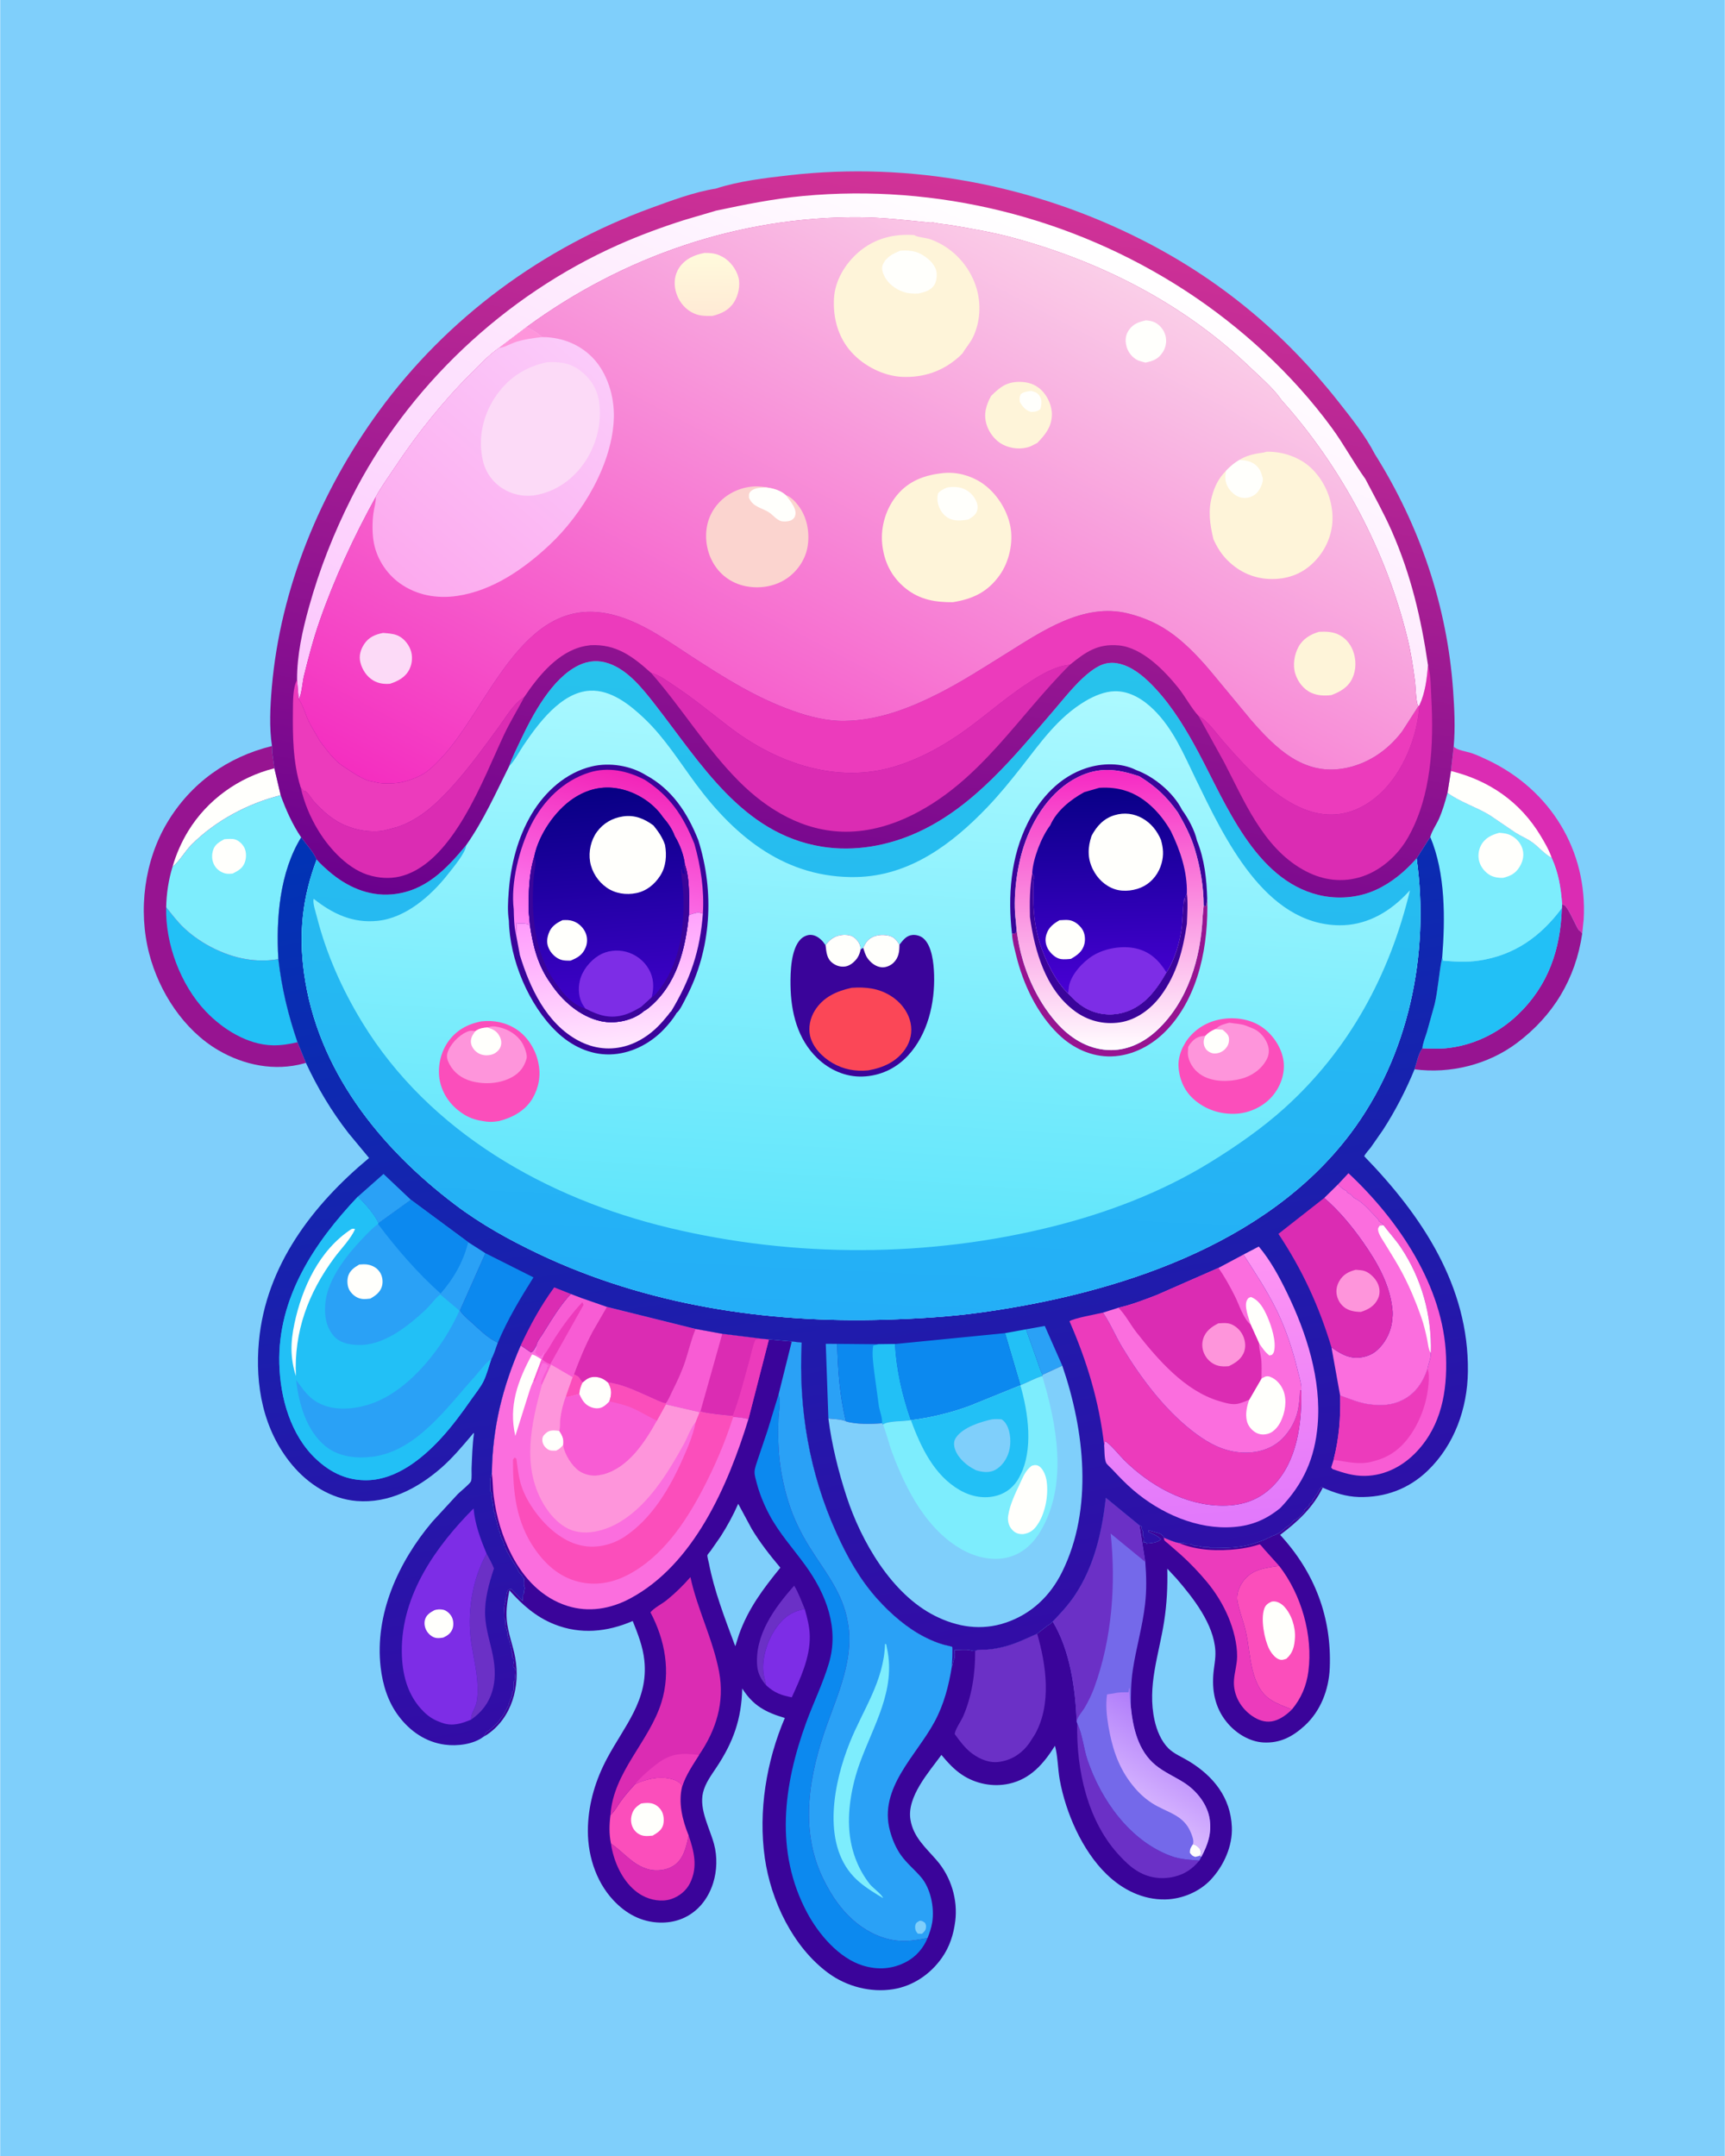
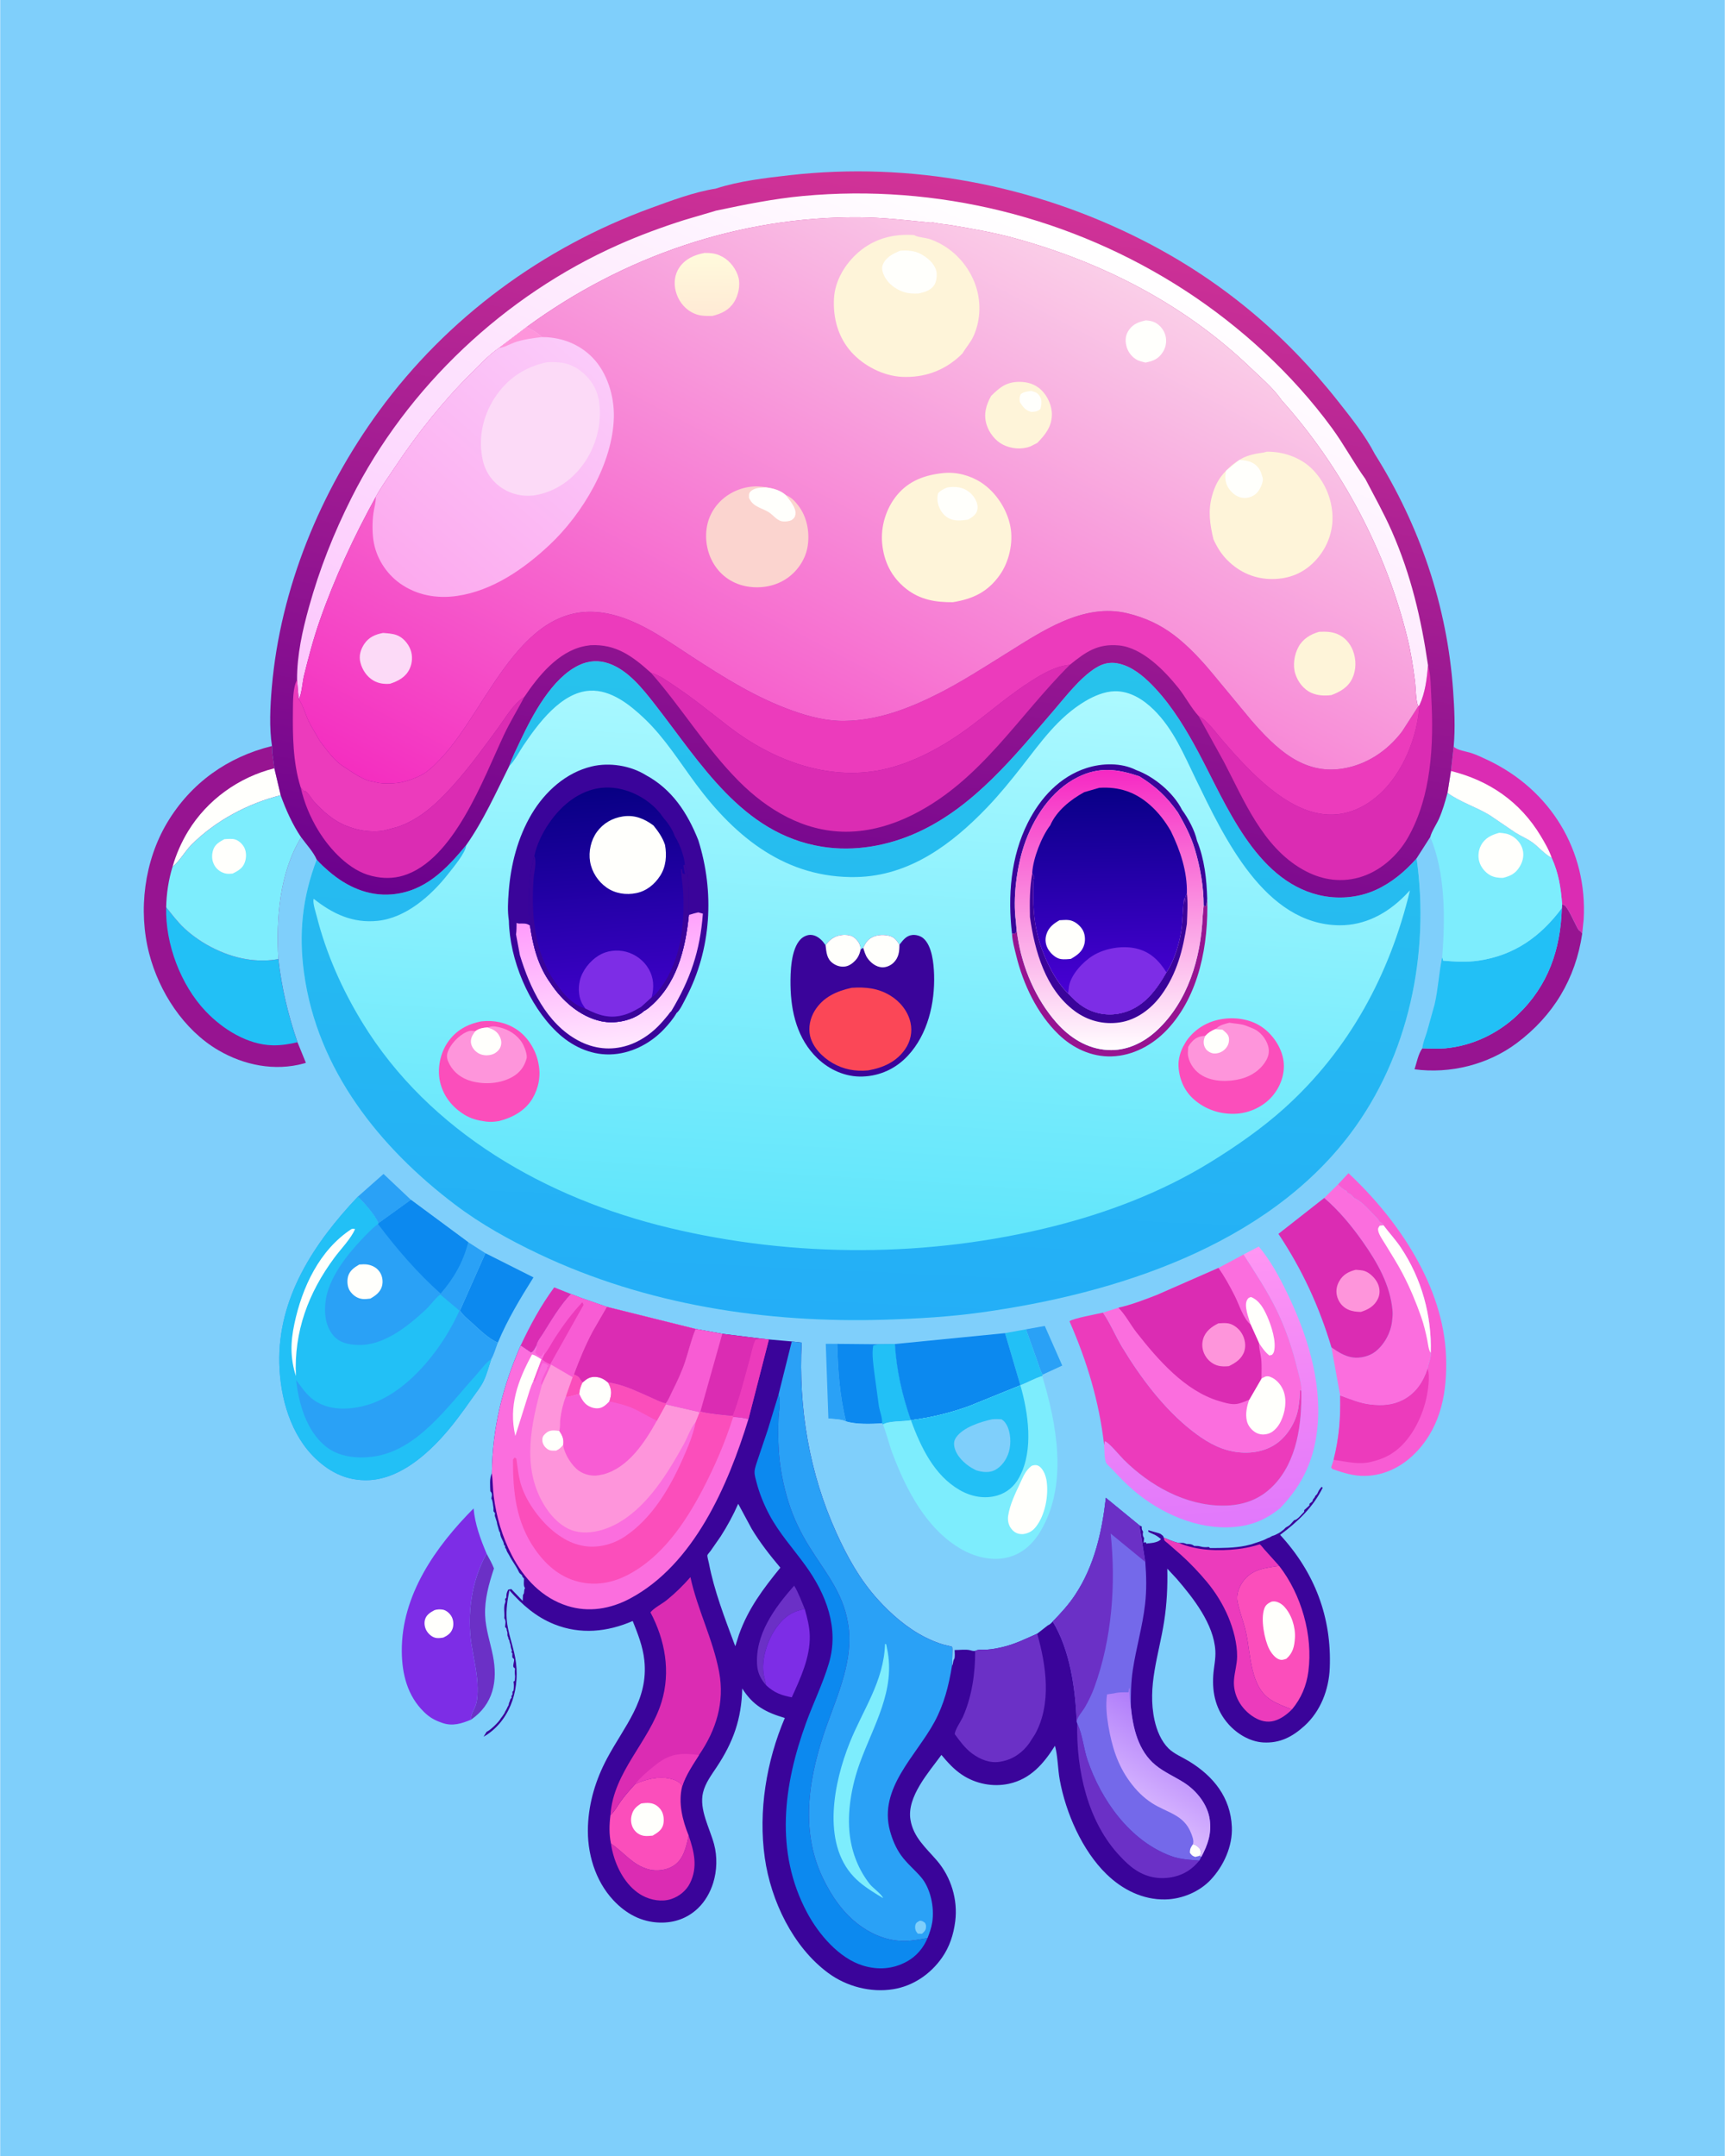
<svg xmlns="http://www.w3.org/2000/svg" version="1.1" style="display: block;" viewBox="0 0 1638 2048" width="1024" height="1280">
  <defs>
    <linearGradient id="Gradient1" gradientUnits="userSpaceOnUse" x1="1123.57" y1="1642.48" x2="1077.06" y2="1713.41">
      <stop class="stop0" offset="0" stop-opacity="1" stop-color="rgb(176,125,250)" />
      <stop class="stop1" offset="1" stop-opacity="1" stop-color="rgb(216,183,255)" />
    </linearGradient>
    <linearGradient id="Gradient2" gradientUnits="userSpaceOnUse" x1="888.587" y1="1584.03" x2="749.46" y2="721.116">
      <stop class="stop0" offset="0" stop-opacity="1" stop-color="rgb(51,12,166)" />
      <stop class="stop1" offset="1" stop-opacity="1" stop-color="rgb(0,52,181)" />
    </linearGradient>
    <linearGradient id="Gradient3" gradientUnits="userSpaceOnUse" x1="1137.75" y1="1190.12" x2="1156.74" y2="1449.34">
      <stop class="stop0" offset="0" stop-opacity="1" stop-color="rgb(255,149,243)" />
      <stop class="stop1" offset="1" stop-opacity="1" stop-color="rgb(225,120,251)" />
    </linearGradient>
    <linearGradient id="Gradient4" gradientUnits="userSpaceOnUse" x1="796.204" y1="1185.66" x2="830.526" y2="643.227">
      <stop class="stop0" offset="0" stop-opacity="1" stop-color="rgb(94,229,251)" />
      <stop class="stop1" offset="1" stop-opacity="1" stop-color="rgb(172,249,255)" />
    </linearGradient>
    <linearGradient id="Gradient5" gradientUnits="userSpaceOnUse" x1="1050.52" y1="730.914" x2="1055.58" y2="997.008">
      <stop class="stop0" offset="0" stop-opacity="1" stop-color="rgb(246,40,195)" />
      <stop class="stop1" offset="1" stop-opacity="1" stop-color="rgb(255,253,255)" />
    </linearGradient>
    <linearGradient id="Gradient6" gradientUnits="userSpaceOnUse" x1="1051.21" y1="747.849" x2="1055.27" y2="941.113">
      <stop class="stop0" offset="0" stop-opacity="1" stop-color="rgb(8,0,134)" />
      <stop class="stop1" offset="1" stop-opacity="1" stop-color="rgb(72,0,212)" />
    </linearGradient>
    <linearGradient id="Gradient7" gradientUnits="userSpaceOnUse" x1="605.13" y1="735.937" x2="564.266" y2="903.369">
      <stop class="stop0" offset="0" stop-opacity="1" stop-color="rgb(242,36,184)" />
      <stop class="stop1" offset="1" stop-opacity="1" stop-color="rgb(255,139,250)" />
    </linearGradient>
    <linearGradient id="Gradient8" gradientUnits="userSpaceOnUse" x1="576.195" y1="865.394" x2="591.808" y2="992.285">
      <stop class="stop0" offset="0" stop-opacity="1" stop-color="rgb(255,154,252)" />
      <stop class="stop1" offset="1" stop-opacity="1" stop-color="rgb(255,230,254)" />
    </linearGradient>
    <linearGradient id="Gradient9" gradientUnits="userSpaceOnUse" x1="570.038" y1="747.918" x2="586.338" y2="953.435">
      <stop class="stop0" offset="0" stop-opacity="1" stop-color="rgb(7,0,131)" />
      <stop class="stop1" offset="1" stop-opacity="1" stop-color="rgb(63,1,201)" />
    </linearGradient>
    <linearGradient id="Gradient10" gradientUnits="userSpaceOnUse" x1="829.388" y1="620.243" x2="799.79" y2="1252.02">
      <stop class="stop0" offset="0" stop-opacity="1" stop-color="rgb(39,195,236)" />
      <stop class="stop1" offset="1" stop-opacity="1" stop-color="rgb(36,174,247)" />
    </linearGradient>
    <linearGradient id="Gradient11" gradientUnits="userSpaceOnUse" x1="780.301" y1="917.353" x2="901.794" y2="168.804">
      <stop class="stop0" offset="0" stop-opacity="1" stop-color="rgb(106,1,141)" />
      <stop class="stop1" offset="1" stop-opacity="1" stop-color="rgb(210,51,151)" />
    </linearGradient>
    <linearGradient id="Gradient12" gradientUnits="userSpaceOnUse" x1="719.06" y1="841.793" x2="998.813" y2="213.754">
      <stop class="stop0" offset="0" stop-opacity="1" stop-color="rgb(252,198,253)" />
      <stop class="stop1" offset="1" stop-opacity="1" stop-color="rgb(255,255,255)" />
    </linearGradient>
    <linearGradient id="Gradient13" gradientUnits="userSpaceOnUse" x1="671.534" y1="911.835" x2="1024.45" y2="242.197">
      <stop class="stop0" offset="0" stop-opacity="1" stop-color="rgb(244,46,192)" />
      <stop class="stop1" offset="1" stop-opacity="1" stop-color="rgb(250,206,232)" />
    </linearGradient>
    <linearGradient id="Gradient14" gradientUnits="userSpaceOnUse" x1="670.266" y1="298.027" x2="670.735" y2="241.956">
      <stop class="stop0" offset="0" stop-opacity="1" stop-color="rgb(255,234,213)" />
      <stop class="stop1" offset="1" stop-opacity="1" stop-color="rgb(255,250,220)" />
    </linearGradient>
    <linearGradient id="Gradient15" gradientUnits="userSpaceOnUse" x1="380.938" y1="553.056" x2="564.233" y2="343.059">
      <stop class="stop0" offset="0" stop-opacity="1" stop-color="rgb(252,169,238)" />
      <stop class="stop1" offset="1" stop-opacity="1" stop-color="rgb(251,203,250)" />
    </linearGradient>
  </defs>
  <path transform="translate(0,0)" fill="rgb(127,207,251)" d="M -0 -0 L 1638 0 L 1638 2048 L -0 2048 L -0 -0 z" />
  <path transform="translate(0,0)" fill="rgb(151,20,145)" d="M 1483.5 859.08 C 1485.92 859.607 1486.62 860.433 1488 862.5 C 1491.44 867.655 1493.94 873.631 1496.83 879.108 C 1497.67 880.711 1498.65 883.262 1500.15 884.179 C 1501.26 884.856 1501.84 885.745 1502.6 886.762 C 1496.26 929.89 1475.06 964.903 1440.41 990.867 C 1413.09 1011.33 1377.03 1020.26 1343.33 1015.73 C 1345.33 1009.58 1346.91 1000.88 1350.75 995.812 C 1357.87 995.953 1365.27 996.427 1372.37 995.797 C 1397.99 993.524 1422.38 981.898 1440.98 964.25 C 1470.22 936.515 1481.98 902.072 1483.22 862.631 L 1483.5 859.08 z" />
  <path transform="translate(0,0)" fill="rgb(219,44,179)" d="M 1377.9 732.38 L 1380.49 709.176 C 1383.66 712.751 1392.74 713.765 1397.55 715.43 C 1403.06 717.338 1408.38 719.832 1413.63 722.352 C 1472.41 750.565 1507.7 807.858 1503.97 873.311 L 1502.6 886.762 C 1501.84 885.745 1501.26 884.856 1500.15 884.179 C 1498.65 883.262 1497.67 880.711 1496.83 879.108 C 1493.94 873.631 1491.44 867.655 1488 862.5 C 1486.62 860.433 1485.92 859.607 1483.5 859.08 C 1482.33 843.336 1480.17 829.478 1473.64 814.992 C 1466.72 811.382 1461.23 804.462 1454.84 799.958 C 1449.89 796.477 1444.2 794.173 1439.08 790.937 L 1414.88 774.5 C 1401.99 766.57 1386.72 762.033 1374.63 753.17 L 1377.9 732.38 z" />
  <path transform="translate(0,0)" fill="rgb(255,255,252)" d="M 1377.9 732.38 C 1414.24 741.397 1443.68 761.643 1463.16 794.075 C 1467.12 800.668 1471.21 807.685 1473.64 814.992 C 1466.72 811.382 1461.23 804.462 1454.84 799.958 C 1449.89 796.477 1444.2 794.173 1439.08 790.937 L 1414.88 774.5 C 1401.99 766.57 1386.72 762.033 1374.63 753.17 L 1377.9 732.38 z" />
  <path transform="translate(0,0)" fill="rgb(34,192,246)" d="M 1369.59 909.313 C 1370.01 910.369 1370.23 911.449 1370.5 912.551 C 1381.86 913.482 1392.72 914.174 1404.08 912.517 C 1438.14 907.546 1463.09 889.643 1483.22 862.631 C 1481.98 902.072 1470.22 936.515 1440.98 964.25 C 1422.38 981.898 1397.99 993.524 1372.37 995.797 C 1365.27 996.427 1357.87 995.953 1350.75 995.812 C 1351.15 990.899 1353.54 985.309 1355 980.589 L 1362.4 954.059 C 1365.73 939.556 1366.45 924.902 1369.34 910.504 L 1369.59 909.313 z" />
  <path transform="translate(0,0)" fill="rgb(125,237,253)" d="M 1358.27 795.055 C 1359.56 789.729 1364.17 783.052 1366.48 777.872 C 1370.03 769.875 1372.37 761.597 1374.63 753.17 C 1386.72 762.033 1401.99 766.57 1414.88 774.5 L 1439.08 790.937 C 1444.2 794.173 1449.89 796.477 1454.84 799.958 C 1461.23 804.462 1466.72 811.382 1473.64 814.992 C 1480.17 829.478 1482.33 843.336 1483.5 859.08 L 1483.22 862.631 C 1463.09 889.643 1438.14 907.546 1404.08 912.517 C 1392.72 914.174 1381.86 913.482 1370.5 912.551 C 1370.23 911.449 1370.01 910.369 1369.59 909.313 C 1372.48 872.722 1372.78 829.566 1358.27 795.055 z" />
  <path transform="translate(0,0)" fill="rgb(255,255,252)" d="M 1423.77 791.09 C 1427.8 791.366 1431.63 791.793 1435.24 793.756 C 1440.36 796.534 1444.32 801.056 1445.92 806.674 C 1447.55 812.427 1446.26 818.084 1443.27 823.136 C 1439.35 829.731 1434.41 832.181 1427.28 833.901 C 1423.26 834.019 1418.66 833.363 1415.09 831.361 C 1410.57 828.821 1406.68 824.169 1405.06 819.241 C 1403.33 813.964 1403.87 807.878 1406.46 802.98 C 1410.16 796.004 1416.52 793.048 1423.77 791.09 z" />
  <path transform="translate(0,0)" fill="rgb(151,20,145)" d="M 258.138 708.656 C 258.261 712.178 258.241 715.706 258.991 719.159 L 260.389 729.81 L 266.393 755.37 C 271.514 769.421 277.492 782.954 285.879 795.39 C 265.368 828.5 261.893 872.891 264.181 910.962 C 267.314 938.536 273.369 963.743 282.339 989.99 L 290.336 1009.61 L 288.374 1010.2 C 260.752 1017.77 231.515 1011.91 207.061 997.559 C 174.229 978.288 150.93 942.184 141.507 905.892 C 130.842 864.819 136.867 817.681 158.728 781.226 C 181.207 743.74 215.918 719.035 258.138 708.656 z" />
  <path transform="translate(0,0)" fill="rgb(255,255,252)" d="M 260.389 729.81 L 266.393 755.37 C 235.125 763.319 204.65 779.475 181.735 802.356 C 175.463 808.619 170.45 818.002 163.696 823.303 C 167.038 811.607 172.111 799.994 178.456 789.591 C 196.639 759.776 226.613 738.237 260.389 729.81 z" />
  <path transform="translate(0,0)" fill="rgb(34,192,246)" d="M 157.63 861.812 C 163.052 868.532 168.431 875.718 174.726 881.63 C 191.27 897.167 215.441 909.141 238.09 911.73 C 246.53 912.695 255.828 912.689 264.181 910.962 C 267.314 938.536 273.369 963.743 282.339 989.99 C 274.81 991.849 266.646 993.103 258.881 992.949 C 234.903 992.473 211.322 977.616 195.277 960.773 C 171.393 935.699 156.663 896.5 157.63 861.812 z" />
  <path transform="translate(0,0)" fill="rgb(125,237,253)" d="M 266.393 755.37 C 271.514 769.421 277.492 782.954 285.879 795.39 C 265.368 828.5 261.893 872.891 264.181 910.962 C 255.828 912.689 246.53 912.695 238.09 911.73 C 215.441 909.141 191.27 897.167 174.726 881.63 C 168.431 875.718 163.052 868.532 157.63 861.812 C 157.883 848.953 159.903 835.592 163.696 823.303 C 170.45 818.002 175.463 808.619 181.735 802.356 C 204.65 779.475 235.125 763.319 266.393 755.37 z" />
  <path transform="translate(0,0)" fill="rgb(255,255,252)" d="M 212.883 797.149 C 216.144 796.979 220.368 796.428 223.48 797.516 C 226.92 798.719 230.353 802.057 231.918 805.313 C 233.951 809.545 233.869 814.848 232.296 819.215 C 230.232 824.946 225.805 827.236 220.746 829.834 C 218.865 829.982 216.877 830.151 215 829.903 C 210.469 829.306 206.001 826.255 203.682 822.349 C 200.918 817.695 200.661 812.543 202.235 807.458 C 203.892 802.107 208.308 799.642 212.883 797.149 z" />
  <path transform="translate(0,0)" fill="rgb(58,4,154)" d="M 541.999 1229.16 L 551.834 1232.92 L 576.149 1241.39 L 660.56 1262.4 L 685.828 1266.98 L 724.149 1271.75 L 730.111 1272.35 L 751.822 1274.26 L 761.236 1275.33 C 758.114 1337.8 768.352 1398.95 794.25 1456.18 C 804.575 1478.99 816.461 1500.37 833.323 1519.08 C 845.995 1533.14 861.341 1546.51 878.266 1555.1 C 884 1558.01 890.052 1560.58 896.25 1562.32 C 897.213 1562.59 903.842 1563.96 904.185 1564.38 C 904.753 1565.07 904.003 1580.26 903.978 1582.44 C 905.35 1580.32 904.735 1577.96 906.026 1576.03 C 907.108 1574.4 906.494 1569.53 906.495 1567.37 C 910.696 1567.4 917.058 1566.58 921 1567.49 C 923.155 1567.99 923.453 1568.38 926.018 1568.25 C 928.552 1566.48 934.345 1567.18 937.447 1566.98 C 942.173 1566.68 946.966 1565.74 951.577 1564.68 C 963.606 1561.9 973.747 1556.82 984.913 1551.86 L 994.995 1543.99 C 997.224 1542.96 997.97 1542.1 999.654 1540.3 C 1007.48 1532.24 1014.74 1524.38 1020.96 1514.97 C 1039.27 1487.3 1046.44 1455.26 1050.15 1422.8 L 1082.03 1448.93 L 1084.29 1450.12 L 1084.19 1451.16 C 1084.16 1452.81 1084.7 1453.61 1085.49 1455 L 1085.35 1455.84 C 1085.1 1457.89 1085.17 1459.37 1086.49 1461 L 1086 1465.5 L 1087.25 1465.01 L 1087.99 1465.01 L 1089 1466.5 L 1089.75 1466.01 L 1091.01 1466.01 C 1094.69 1465.68 1100.35 1464.89 1102.5 1462 C 1099.9 1459.86 1097.68 1458.21 1094.5 1457 C 1093.08 1456.46 1091.81 1455.75 1090.5 1455 L 1090.5 1453.51 L 1091.99 1454.01 L 1100.53 1456.44 C 1102.3 1457.03 1103.11 1457.79 1104.48 1459 L 1105.16 1460.63 C 1109.66 1462.37 1114.78 1464.89 1119.5 1465.66 C 1121.52 1465.62 1123.73 1465.33 1125.61 1466.16 C 1126.96 1466.76 1126.05 1466.64 1127.75 1466.64 C 1129.51 1466.65 1131.43 1466.83 1133 1467.76 L 1134 1468.5 C 1136.08 1468.47 1137.97 1468.4 1139.99 1469.01 C 1142.87 1469.86 1145.05 1469.74 1148 1469.51 L 1149 1470.5 C 1160.47 1470.51 1171.94 1470.49 1182.85 1468.29 L 1184.01 1468.01 L 1188.25 1467.01 C 1192.92 1465.3 1198.09 1464.07 1202.53 1461.76 L 1204.01 1461.01 L 1205.5 1460.51 C 1206.79 1459.92 1207.53 1459.12 1208.97 1458.76 C 1210 1458.5 1210.6 1458.24 1211.53 1457.76 L 1213.01 1457.01 C 1214.92 1456.27 1217.31 1454.34 1219 1453 L 1221.01 1451.01 C 1223.23 1449.6 1224.09 1449.56 1225.96 1447.41 L 1229.01 1444.01 C 1231.88 1444 1236.32 1438.18 1238.5 1436 L 1238.51 1434.5 L 1243.5 1430 L 1243.51 1428.5 L 1246.5 1426 C 1246.52 1423.62 1248.36 1423.57 1249 1421.01 C 1250.31 1419.85 1250.92 1419.25 1251.58 1417.6 C 1252.29 1415.82 1253.23 1414.58 1254.43 1413.09 L 1254.98 1412.41 L 1256.11 1413.12 C 1246.92 1431.97 1232.2 1445.63 1215.66 1458 C 1248.35 1493.48 1264.78 1536.17 1262.8 1584.5 C 1261.96 1604.98 1254.11 1625.49 1238.8 1639.4 C 1227.36 1649.8 1215.47 1656.07 1199.63 1655.17 C 1187.09 1654.47 1174.81 1647.05 1166.62 1637.83 C 1154.89 1624.65 1150.98 1608.67 1152.15 1591.38 C 1152.68 1583.5 1154.61 1575.92 1154.13 1567.95 C 1152.64 1542.75 1133.29 1518.1 1117.41 1499.68 L 1108.49 1490.07 C 1108.86 1507.27 1108.11 1523.52 1105.44 1540.53 C 1100.48 1572.23 1089.25 1601.63 1096.4 1634.15 C 1098.47 1643.57 1102.63 1653.84 1109.57 1660.76 C 1114.78 1665.95 1122.94 1669.25 1129.23 1673.1 C 1152.39 1687.28 1168.59 1707.42 1169.81 1735.39 C 1170.61 1753.66 1162.11 1772.35 1149.83 1785.5 C 1138.99 1797.1 1122.35 1804 1106.57 1804.29 C 1085.18 1804.69 1065.87 1794.98 1050.73 1780.25 C 1027.62 1757.78 1012.06 1722 1006.35 1690.73 C 1004.47 1680.41 1004.55 1668.16 1001.81 1658.32 C 991.102 1675.29 978.671 1689.88 958.188 1694.38 C 942.975 1697.73 926.577 1694.52 913.619 1685.92 C 905.802 1680.73 899.934 1674.14 893.954 1667.01 C 881.989 1683.49 860.972 1706.73 864.552 1728.56 C 867.303 1745.34 879.394 1755.34 889.781 1767.47 C 903.159 1783.11 909.667 1804.61 907.088 1825 C 905.5 1837.56 901.723 1849.36 894.389 1859.77 C 883.458 1875.3 867.063 1886.53 848.188 1889.56 C 826.663 1893.02 803.758 1886.97 786.337 1874.09 C 752.821 1849.32 731.956 1805.35 726.199 1764.8 C 719.904 1720.46 727.699 1672.96 745.22 1631.91 C 726.978 1626.55 715.02 1620.14 704.773 1603.9 C 704.069 1632.9 696.36 1654.69 680.334 1678.81 C 675.339 1686.32 669.679 1693.87 667.535 1702.77 C 663.677 1718.8 673.939 1736.63 678.01 1751.8 C 681.186 1763.65 680.809 1776.89 677.189 1788.58 C 674.412 1797.55 669.55 1806.14 662.746 1812.66 C 652.74 1822.24 640.271 1826.62 626.5 1826.27 C 608.849 1825.81 594.221 1817.74 582.352 1805.03 C 564.885 1786.32 557.189 1759.72 558.232 1734.5 C 559.17 1711.83 565.643 1690.56 576.267 1670.55 C 592.653 1639.69 615.843 1615.06 611.783 1577.1 C 610.369 1563.88 605.618 1552.04 600.754 1539.81 C 576.607 1550.25 551.205 1552.86 526.321 1542.93 C 508.92 1535.98 495.868 1524.45 483.603 1510.67 C 481.768 1520.18 480.302 1528.74 481.091 1538.5 C 482.069 1550.6 486.94 1562.62 489.14 1574.6 C 494.108 1601.65 486.068 1631.59 462.55 1647.65 L 459.075 1649.73 L 462.005 1645.01 C 465.13 1643.97 473.729 1635.6 475.186 1632.71 C 475.694 1631.71 476.47 1631.16 477.005 1630.25 C 477.642 1629.16 478.395 1628.28 479.005 1627.25 L 479.51 1626 C 480.724 1624.17 481.09 1623.18 482.005 1621.25 L 482.755 1620 C 483.129 1619.1 483.028 1618.18 483.489 1617.14 C 484.094 1615.78 483.964 1616.27 484.32 1614.86 C 484.617 1613.68 484.909 1613.6 485.75 1612.75 L 485.51 1611 C 486.998 1609.5 486.503 1609.03 486.51 1607 L 487.5 1606 C 487.871 1603.83 487.984 1601.2 487.755 1599 L 487.51 1597.5 L 488.75 1596.51 L 489 1592.5 C 488.763 1589.98 488.535 1588.43 488.876 1585.88 C 489.123 1584.03 488.179 1584.81 487.51 1583.5 C 486.639 1581.8 488.59 1577.74 488 1576 C 487.938 1575.82 486.611 1574.72 486.51 1574.5 C 486.227 1573.88 486.51 1571.32 486.51 1570.5 L 485.51 1569.5 C 486.093 1567.71 486.237 1568.28 485.5 1566.49 C 484.742 1564.65 485.062 1563.24 484.406 1561.5 L 484 1560.5 L 483.5 1558 L 482.755 1557 L 482.5 1555.49 C 482.052 1553.98 481.74 1554.43 481.74 1552.49 L 481.755 1551 C 480.733 1545.3 481.661 1554.53 481.093 1548.3 C 480.93 1546.5 480.725 1546.72 479.51 1545.5 L 479.755 1543 C 479.985 1540.75 480.143 1539.74 479.096 1537.65 L 478.755 1537 C 479.23 1532.44 477.851 1526.83 479.518 1522.63 C 480.158 1521.02 479.837 1520.67 479.51 1519 L 480.75 1517.51 C 480.712 1514.2 480.96 1512.9 482.5 1510 L 485.5 1509.51 L 496.25 1520.75 L 496.51 1515 C 498.39 1513.1 496.9 1510.92 498.5 1508.51 C 496.73 1506.7 497.51 1502.09 497.51 1499.5 L 496.005 1497.75 L 495.505 1496.25 C 494.23 1495.19 493.19 1494.5 492.505 1492.97 C 490.147 1487.67 486.143 1482.84 483.51 1477.5 C 482.754 1475.97 481.623 1474.65 481.005 1472.99 L 480.51 1471.5 C 479.444 1469.72 479.51 1470.74 479.51 1468.5 L 478.51 1467.5 C 478.279 1465.72 477.813 1464.5 477.002 1462.93 C 476.146 1461.28 475.362 1459.6 475.005 1457.75 L 474.755 1456 C 473.585 1453.25 474.303 1455.89 473.773 1454.02 L 472.51 1449.5 L 472.005 1447.75 L 471.755 1446 L 470.51 1442 C 470.067 1440.49 469.661 1440.35 469.83 1438.62 L 470 1437.5 L 468.51 1435.5 L 468.51 1432.5 C 467.911 1429.68 468.02 1425.77 466.51 1423.5 L 467 1420.5 C 467.001 1418.41 466.774 1418.02 465.51 1416.5 C 465.394 1411.07 464.537 1404.48 466.962 1399.51 C 467.557 1355.87 477.049 1317.88 494.394 1277.96 L 504.206 1284.67 C 506.757 1283.57 508.045 1280.07 509.448 1277.66 C 510.007 1274.13 513.601 1269.81 515.52 1266.73 C 523.446 1254 531.698 1240.05 541.999 1229.16 z" />
  <path transform="translate(0,0)" fill="rgb(107,48,198)" d="M 727.556 1600.94 C 722.904 1595.76 719.607 1589.7 718.993 1582.62 C 716.432 1553.1 735.585 1527.06 754.133 1506.25 C 758.222 1513.06 761.093 1521.13 764.174 1528.46 C 751.931 1530.68 744.148 1536.24 737.013 1546.4 C 728.455 1558.58 722.632 1576.59 725.331 1591.54 L 727.556 1600.94 z" />
  <path transform="translate(0,0)" fill="rgb(219,44,179)" d="M 653.872 1743.54 C 659.042 1758.72 662.728 1773.39 655.239 1788.69 C 651.641 1796.04 644.816 1801.47 637.099 1804 C 628.416 1806.83 617.992 1804.98 610.1 1800.73 C 596.051 1793.17 586.918 1777.59 582.59 1762.68 C 581.527 1759.03 580.556 1755.01 580.107 1751.23 C 592.53 1759.53 600.666 1771.75 616.049 1775.73 C 623.523 1777.66 632.827 1776.55 639.438 1772.34 C 649.217 1766.12 651.583 1754.09 653.872 1743.54 z" />
  <path transform="translate(0,0)" fill="rgb(125,45,230)" d="M 727.556 1600.94 L 725.331 1591.54 C 722.632 1576.59 728.455 1558.58 737.013 1546.4 C 744.148 1536.24 751.931 1530.68 764.174 1528.46 C 766.555 1536.87 768.732 1545.2 768.914 1554 C 769.336 1574.39 760.064 1594.19 751.836 1612.32 C 741.846 1610.38 735.203 1607.98 727.556 1600.94 z" />
  <path transform="translate(0,0)" fill="rgb(107,48,198)" d="M 1022.93 1637.11 L 1023.31 1637.9 C 1028.05 1648.14 1029.04 1661.11 1032.76 1672.01 C 1045.73 1710.1 1072.88 1748.38 1111.63 1762.92 C 1120.63 1766.29 1129.5 1766.64 1138.97 1767.3 C 1132.56 1775.23 1124.98 1780.37 1114.96 1782.72 C 1102.51 1785.64 1089.99 1783.71 1079.23 1776.81 L 1078 1776.01 C 1072.7 1772.57 1068.25 1768.09 1063.91 1763.53 C 1032.61 1730.74 1021.98 1681.04 1022.93 1637.11 z" />
  <path transform="translate(0,0)" fill="rgb(127,207,251)" d="M 700.949 1428.48 L 713.781 1452.3 C 721.623 1465.33 731.189 1477.53 740.985 1489.14 C 724.569 1509.34 710.548 1527.88 701.665 1552.75 L 698.206 1563.73 L 697.415 1561.85 C 688.206 1537.11 678.017 1510.77 673.104 1484.84 C 672.784 1483.16 671.422 1478.76 671.702 1477.23 C 671.82 1476.59 674.136 1474.01 674.69 1473.25 L 684.256 1459.49 C 690.663 1449.49 696.175 1439.34 700.949 1428.48 z" />
  <path transform="translate(0,0)" fill="rgb(236,59,188)" d="M 1105.16 1460.63 C 1109.66 1462.37 1114.78 1464.89 1119.5 1465.66 C 1136.47 1473 1157.39 1473.58 1175.58 1471.45 C 1181.13 1470.8 1186.51 1469.74 1191.91 1468.25 C 1192.22 1468.16 1196.28 1466.97 1196.31 1466.98 C 1197.39 1467.55 1199.61 1470.62 1200.54 1471.64 L 1214.73 1487.43 C 1201.42 1489.4 1188.68 1490.53 1180.25 1502.5 C 1176.46 1507.87 1173.83 1514.92 1175.18 1521.5 C 1177.23 1531.47 1181.2 1541.1 1183.36 1551.12 C 1187.79 1571.67 1187.13 1602.29 1207 1614.79 C 1213.22 1618.7 1220.07 1621.2 1226.92 1623.77 C 1222.37 1628.39 1216.45 1632.85 1210.12 1634.62 C 1203.35 1636.52 1196.8 1634.81 1190.96 1631.24 C 1178.66 1623.72 1170.71 1610.21 1171.86 1595.61 C 1172.45 1588.18 1174.73 1581.05 1174.81 1573.5 C 1174.94 1561.19 1171.18 1547.2 1166.42 1535.89 C 1161.36 1523.89 1154.26 1512.42 1145.91 1502.43 C 1138.45 1493.53 1130.49 1485.13 1121.88 1477.33 L 1109.08 1466.11 C 1108.41 1465.52 1106.14 1463.92 1105.78 1463.19 C 1105.39 1462.4 1105.36 1461.48 1105.16 1460.63 z" />
  <path transform="translate(0,0)" fill="rgb(251,78,187)" d="M 603.118 1694.66 C 614.158 1689.52 627.998 1686.48 639.902 1690.54 C 642.494 1691.42 644.47 1692.82 646.566 1694.54 L 647.679 1697.04 C 643.858 1712.41 647.989 1729.13 653.872 1743.54 C 651.583 1754.09 649.217 1766.12 639.438 1772.34 C 632.827 1776.55 623.523 1777.66 616.049 1775.73 C 600.666 1771.75 592.53 1759.53 580.107 1751.23 C 578.219 1742.27 578.483 1733.25 579.602 1724.22 C 583.613 1720.61 586.382 1715.24 589.548 1710.87 C 593.709 1705.12 598.356 1699.91 603.118 1694.66 z" />
  <path transform="translate(0,0)" fill="rgb(255,255,252)" d="M 608.716 1713.19 C 611.495 1712.73 614.296 1712.45 617.11 1712.77 C 621.632 1713.3 625.17 1715.77 627.705 1719.5 C 630.214 1723.19 630.787 1729.08 629.668 1733.39 C 628.315 1738.61 623.959 1741.11 619.688 1743.69 C 617.096 1743.9 614.281 1744.25 611.695 1743.91 C 607.507 1743.35 604.151 1741.11 601.785 1737.66 C 599.312 1734.05 598.623 1729.19 599.589 1724.96 C 600.95 1719 603.713 1716.37 608.716 1713.19 z" />
  <path transform="translate(0,0)" fill="rgb(219,44,179)" d="M 660.56 1262.4 L 685.828 1266.98 L 724.149 1271.75 L 730.111 1272.35 L 710.703 1347.9 C 705.636 1346.88 701.388 1346.03 696.173 1346.05 L 695.715 1344.98 C 685.579 1344.12 674.928 1343.23 665.03 1340.82 L 664.195 1341.43 L 632.238 1334.08 L 632.068 1333.12 C 634.691 1330.17 636.459 1325.29 638.261 1321.71 C 642.885 1312.51 647.173 1303.44 650.464 1293.66 C 653.947 1283.3 656.287 1272.45 660.56 1262.4 z" />
  <path transform="translate(0,0)" fill="rgb(236,59,188)" d="M 724.149 1271.75 L 730.111 1272.35 L 710.703 1347.9 C 705.636 1346.88 701.388 1346.03 696.173 1346.05 L 695.715 1344.98 C 702.211 1328.19 706.698 1309.69 711.574 1292.3 C 713.378 1285.87 714.583 1278.53 717.391 1272.5 L 724.149 1271.75 z" />
  <path transform="translate(0,0)" fill="rgb(248,92,212)" d="M 660.56 1262.4 L 685.828 1266.98 L 665.03 1340.82 L 664.195 1341.43 L 632.238 1334.08 L 632.068 1333.12 C 634.691 1330.17 636.459 1325.29 638.261 1321.71 C 642.885 1312.51 647.173 1303.44 650.464 1293.66 C 653.947 1283.3 656.287 1272.45 660.56 1262.4 z" />
  <path transform="translate(0,0)" fill="rgb(251,78,187)" d="M 1226.92 1623.77 C 1220.07 1621.2 1213.22 1618.7 1207 1614.79 C 1187.13 1602.29 1187.79 1571.67 1183.36 1551.12 C 1181.2 1541.1 1177.23 1531.47 1175.18 1521.5 C 1173.83 1514.92 1176.46 1507.87 1180.25 1502.5 C 1188.68 1490.53 1201.42 1489.4 1214.73 1487.43 C 1235.87 1514.65 1246.94 1553.31 1242.5 1587.64 C 1240.74 1601.22 1235.67 1613.27 1226.92 1623.77 z" />
  <path transform="translate(0,0)" fill="rgb(255,255,252)" d="M 1207.32 1521.5 C 1208.35 1521.26 1208.33 1521.21 1209.55 1521.19 C 1213.08 1521.11 1216.92 1523.39 1219.28 1525.85 C 1226.52 1533.39 1230.37 1545.66 1229.71 1556 C 1229.19 1563.99 1227.79 1570.31 1221.5 1575.72 C 1218.8 1576.51 1217.43 1577.23 1214.67 1576.26 C 1210.81 1574.92 1207.15 1570.08 1205.33 1566.5 C 1200.63 1557.27 1197.04 1537.82 1200.64 1527.99 C 1201.92 1524.5 1204.09 1523.05 1207.32 1521.5 z" />
  <path transform="translate(0,0)" fill="rgb(107,48,198)" d="M 984.913 1551.86 C 993.539 1581.97 998.753 1618.33 983.033 1647.1 L 977.495 1655.72 C 971.211 1664.71 961.833 1671.32 951 1673.24 L 949.717 1673.48 C 940.04 1675.16 930.707 1671.31 923.058 1665.64 C 916.367 1660.69 911.515 1653.97 906.644 1647.31 C 906.553 1643.46 912.687 1634.68 914.497 1630.57 C 922.995 1611.26 926.109 1589.2 926.018 1568.25 C 928.552 1566.48 934.345 1567.18 937.447 1566.98 C 942.173 1566.68 946.966 1565.74 951.577 1564.68 C 963.606 1561.9 973.747 1556.82 984.913 1551.86 z" />
  <path transform="translate(0,0)" fill="rgb(219,44,179)" d="M 579.602 1724.22 C 582.239 1683.18 616.616 1654.32 628.125 1616.77 C 636.975 1587.89 631.509 1557.89 617.595 1531.58 C 621.154 1527.18 628.406 1523.71 632.98 1520.01 C 641.227 1513.35 648.597 1506.11 655.564 1498.13 C 662.236 1529.1 677.009 1557.12 682.833 1588.29 C 688.21 1617.06 680.013 1643.3 663.74 1667.09 C 657.749 1676.62 651.097 1686.21 647.679 1697.04 L 646.566 1694.54 C 644.47 1692.82 642.494 1691.42 639.902 1690.54 C 627.998 1686.48 614.158 1689.52 603.118 1694.66 C 598.356 1699.91 593.709 1705.12 589.548 1710.87 C 586.382 1715.24 583.613 1720.61 579.602 1724.22 z" />
  <path transform="translate(0,0)" fill="rgb(236,59,188)" d="M 603.118 1694.66 C 608.854 1687.59 616.439 1681.19 623.617 1675.61 C 636.814 1665.35 647.533 1665.06 663.74 1667.09 C 657.749 1676.62 651.097 1686.21 647.679 1697.04 L 646.566 1694.54 C 644.47 1692.82 642.494 1691.42 639.902 1690.54 C 627.998 1686.48 614.158 1689.52 603.118 1694.66 z" />
  <path transform="translate(0,0)" fill="rgb(12,137,239)" d="M 739.225 1324.79 C 741.715 1331.21 739.424 1340.65 739.183 1347.5 C 738.833 1357.46 738.79 1367.76 739.426 1377.7 C 740.475 1394.11 743.732 1410.71 748.57 1426.41 C 753.315 1441.81 760.437 1456.37 768.974 1470 C 783.531 1493.25 800.373 1512.97 805.02 1541 L 805.294 1542.55 C 810.852 1575.16 796.108 1608.19 785.33 1638.16 C 768.56 1684.78 758.888 1736.76 781.056 1783.37 C 789.408 1800.93 800.664 1817.53 816.562 1829.07 C 832.046 1840.31 849.863 1846.06 868.958 1842.94 L 880.751 1841.01 C 876.895 1850.42 870.087 1858.38 861.121 1863.28 C 847.875 1870.51 833.888 1871.52 819.531 1867.16 C 796.609 1860.18 777.287 1837.25 766.353 1816.79 C 735.449 1758.96 743.929 1695.6 765.42 1636.51 C 772.304 1617.58 781.287 1599.41 787.054 1580.09 C 797.025 1546.68 784.484 1514.31 764.947 1487.26 C 753.274 1471.09 739.67 1456.22 730.312 1438.47 C 725.304 1428.97 721.038 1418.55 718.366 1408.15 C 717.564 1405.03 716.37 1401.3 716.485 1398.06 C 716.617 1394.37 718.503 1389.72 719.605 1386.15 L 728.852 1358.71 L 739.225 1324.79 z" />
  <path transform="translate(0,0)" fill="rgb(116,105,234)" d="M 999.654 1540.3 C 1007.48 1532.24 1014.74 1524.38 1020.96 1514.97 C 1039.27 1487.3 1046.44 1455.26 1050.15 1422.8 L 1082.03 1448.93 L 1087.59 1483.71 C 1088.67 1497.37 1088.95 1510.37 1087.37 1524.03 C 1084.95 1545.05 1078.9 1565.41 1075.73 1586.3 C 1073.97 1597.95 1073.85 1609.52 1073.86 1621.27 C 1075.86 1641.48 1080.86 1663.15 1097.29 1676.67 C 1105.6 1683.51 1115.82 1687.79 1124.81 1693.62 C 1136.61 1701.27 1146.94 1714.32 1148.84 1728.58 C 1150.61 1741.84 1147.02 1752.25 1140.9 1763.7 L 1138.97 1767.3 C 1129.5 1766.64 1120.63 1766.29 1111.63 1762.92 C 1072.88 1748.38 1045.73 1710.1 1032.76 1672.01 C 1029.04 1661.11 1028.05 1648.14 1023.31 1637.9 L 1022.93 1637.11 L 1022.4 1635.58 C 1021.27 1604.42 1016.22 1567.53 999.654 1540.3 z" />
  <path transform="translate(0,0)" fill="rgb(255,255,252)" d="M 1132.94 1751.8 C 1136.51 1752.84 1137.15 1753.75 1139.75 1756.5 L 1140.59 1760.85 L 1139.02 1762.91 L 1135 1763.89 C 1132.01 1762.78 1131.8 1762.43 1129.97 1760 C 1129.86 1756.36 1130.84 1754.71 1132.94 1751.8 z" />
  <path transform="translate(0,0)" fill="url(#Gradient1)" d="M 1132.94 1751.8 L 1133.14 1750.65 C 1133.56 1747.56 1132.17 1744.07 1131.07 1741.26 C 1124.1 1723.49 1108.2 1721.99 1093.95 1712.79 C 1085.51 1707.35 1078.8 1700.43 1072.89 1692.38 C 1061.12 1676.35 1055.85 1658.83 1052.54 1639.49 C 1050.94 1630.13 1049.82 1618.92 1051.31 1609.5 L 1058 1608.51 C 1062.55 1607.33 1067.06 1607.55 1071.75 1607.51 C 1071.86 1605.68 1071.87 1604.76 1072.68 1603.09 C 1072.74 1609.24 1072.88 1615.18 1073.86 1621.27 C 1075.86 1641.48 1080.86 1663.15 1097.29 1676.67 C 1105.6 1683.51 1115.82 1687.79 1124.81 1693.62 C 1136.61 1701.27 1146.94 1714.32 1148.84 1728.58 C 1150.61 1741.84 1147.02 1752.25 1140.9 1763.7 L 1139.02 1762.91 L 1140.59 1760.85 L 1139.75 1756.5 C 1137.15 1753.75 1136.51 1752.84 1132.94 1751.8 z" />
  <path transform="translate(0,0)" fill="rgb(107,48,198)" d="M 999.654 1540.3 C 1007.48 1532.24 1014.74 1524.38 1020.96 1514.97 C 1039.27 1487.3 1046.44 1455.26 1050.15 1422.8 L 1082.03 1448.93 L 1087.59 1483.71 L 1054.71 1456.74 C 1059.78 1505.08 1055.96 1556.75 1039.24 1602.74 C 1036.88 1609.24 1033.84 1615.49 1030.41 1621.49 C 1027.87 1625.93 1023.13 1630.56 1022.4 1635.58 C 1021.27 1604.42 1016.22 1567.53 999.654 1540.3 z" />
  <path transform="translate(0,0)" fill="rgb(42,161,246)" d="M 751.822 1274.26 L 761.236 1275.33 C 758.114 1337.8 768.352 1398.95 794.25 1456.18 C 804.575 1478.99 816.461 1500.37 833.323 1519.08 C 845.995 1533.14 861.341 1546.51 878.266 1555.1 C 884 1558.01 890.052 1560.58 896.25 1562.32 C 897.213 1562.59 903.842 1563.96 904.185 1564.38 C 904.753 1565.07 904.003 1580.26 903.978 1582.44 C 900.902 1601.31 896.518 1618.74 887.346 1635.71 C 869.878 1668.03 834.228 1698.59 845.054 1738.99 C 847.28 1747.29 850.694 1755.52 855.745 1762.52 C 861.233 1770.13 868.493 1776 874.546 1783.06 C 883.782 1793.83 887.415 1812.17 885.241 1825.97 C 884.431 1831.11 882.709 1836.21 880.751 1841.01 L 868.958 1842.94 C 849.863 1846.06 832.046 1840.31 816.562 1829.07 C 800.664 1817.53 789.408 1800.93 781.056 1783.37 C 758.888 1736.76 768.56 1684.78 785.33 1638.16 C 796.108 1608.19 810.852 1575.16 805.294 1542.55 L 805.02 1541 C 800.373 1512.97 783.531 1493.25 768.974 1470 C 760.437 1456.37 753.315 1441.81 748.57 1426.41 C 743.732 1410.71 740.475 1394.11 739.426 1377.7 C 738.79 1367.76 738.833 1357.46 739.183 1347.5 C 739.424 1340.65 741.715 1331.21 739.225 1324.79 L 751.822 1274.26 z" />
  <path transform="translate(0,0)" fill="rgb(127,207,251)" d="M 873.414 1824.5 C 875.865 1824.59 876.371 1825.16 878.36 1826.5 C 878.77 1827.42 879.321 1828.46 879.34 1829.5 C 879.411 1833.33 878.05 1834.52 875.5 1836.92 L 871.5 1836.78 L 869.982 1834.75 C 868.983 1833.05 868.692 1830.45 869.231 1828.56 C 869.946 1826.05 871.343 1825.74 873.414 1824.5 z" />
  <path transform="translate(0,0)" fill="rgb(125,237,253)" d="M 840.407 1561.5 L 841.48 1561.9 L 842.315 1565.93 C 850.832 1605.53 829.372 1639.06 816.42 1674.81 C 808.761 1695.95 804.111 1721.27 807 1743.77 C 809.152 1760.53 815.509 1776.55 826.018 1789.85 C 828.525 1793.02 837.816 1799.9 838.5 1802.99 L 833.645 1800.11 C 825.494 1795.04 817.197 1789.65 810.588 1782.62 C 780.013 1750.09 791.921 1692.68 806.765 1655.61 C 819.593 1623.58 839.242 1597.33 840.407 1561.5 z" />
  <path transform="translate(0,0)" fill="rgb(251,110,222)" d="M 541.999 1229.16 L 551.834 1232.92 L 576.149 1241.39 L 660.56 1262.4 C 656.287 1272.45 653.947 1283.3 650.464 1293.66 C 647.173 1303.44 642.885 1312.51 638.261 1321.71 C 636.459 1325.29 634.691 1330.17 632.068 1333.12 L 632.238 1334.08 L 664.195 1341.43 L 665.03 1340.82 C 674.928 1343.23 685.579 1344.12 695.715 1344.98 L 696.173 1346.05 C 701.388 1346.03 705.636 1346.88 710.703 1347.9 C 691.411 1410.69 659.03 1486.2 597.969 1518.59 C 579.622 1528.33 558.962 1531.83 538.82 1525.5 C 514.596 1517.89 497.357 1499.39 485.911 1477.34 C 476.787 1459.77 471.241 1440.82 468.716 1421.2 C 467.79 1414 467.94 1406.67 466.962 1399.51 C 467.557 1355.87 477.049 1317.88 494.394 1277.96 L 504.206 1284.67 C 506.757 1283.57 508.045 1280.07 509.448 1277.66 C 510.007 1274.13 513.601 1269.81 515.52 1266.73 C 523.446 1254 531.698 1240.05 541.999 1229.16 z" />
  <path transform="translate(0,0)" fill="rgb(255,255,252)" d="M 506.494 1311.72 C 503.625 1317.31 501.971 1323.88 500.012 1329.85 L 489.26 1363.98 C 482.607 1335.7 491.729 1311.27 505.078 1286.67 C 507.922 1287.01 511.618 1289.86 514.165 1291.31 L 506.494 1311.72 z" />
  <path transform="translate(0,0)" fill="rgb(248,92,212)" d="M 541.999 1229.16 L 551.834 1232.92 L 576.149 1241.39 L 575.803 1242.05 L 562.592 1264.91 C 555.63 1278.09 550.043 1291.62 544.86 1305.58 L 543.671 1308.25 L 523.205 1296.31 L 514.622 1315.15 L 513.81 1314.95 C 513.123 1312.45 517.133 1304.67 518.361 1302.26 L 519.5 1300 L 519.51 1298.5 L 520.75 1297.75 C 520.154 1297.05 519.848 1296.62 519.057 1296.05 C 517.832 1295.16 516.204 1294.83 514.771 1295.03 L 507.953 1312.28 L 506.494 1311.72 L 514.165 1291.31 L 514.679 1291.04 L 516.629 1286.87 L 516.401 1284.33 C 515.321 1286.57 515.333 1287.5 513 1288.51 C 510.877 1287.43 509.331 1286.83 508.263 1284.55 C 508.963 1282.69 509.431 1281.3 509.452 1279.29 L 509.448 1277.66 C 510.007 1274.13 513.601 1269.81 515.52 1266.73 C 523.446 1254 531.698 1240.05 541.999 1229.16 z" />
  <path transform="translate(0,0)" fill="rgb(236,59,188)" d="M 552.937 1236.95 L 554.052 1239.51 L 522.362 1295.97 C 519.705 1294.62 516.566 1293.4 514.679 1291.04 L 516.629 1286.87 C 520.572 1282.19 523.508 1276.05 526.853 1270.9 C 534.728 1258.76 543.004 1247.49 552.937 1236.95 z" />
  <path transform="translate(0,0)" fill="rgb(251,78,187)" d="M 665.03 1340.82 C 674.928 1343.23 685.579 1344.12 695.715 1344.98 L 696.173 1346.05 C 688.578 1369.81 678.91 1392.51 667.343 1414.61 C 650.771 1446.28 628.706 1479.08 596.062 1496.04 C 582.693 1502.98 568.022 1506.08 553 1503.31 C 533.421 1499.69 519.205 1487.75 507.973 1471.73 C 489.864 1445.89 486.873 1417.08 487.045 1386.5 L 488.5 1384.58 L 490.225 1385.5 C 491.496 1394.36 492.275 1403.19 495.125 1411.74 C 500.548 1428.01 513.909 1445.84 527.581 1456.25 C 534.473 1461.49 542.5 1466 551 1467.83 L 552.205 1468.12 C 566.205 1471.12 581.494 1467.47 593.269 1459.57 C 619.2 1442.18 635.878 1413.71 648.261 1385.78 C 653.047 1374.99 658.094 1363.3 660.325 1351.67 L 660.454 1350.93 L 664.195 1341.43 L 665.03 1340.82 z" />
  <path transform="translate(0,0)" fill="rgb(254,149,219)" d="M 576.149 1241.39 L 660.56 1262.4 C 656.287 1272.45 653.947 1283.3 650.464 1293.66 C 647.173 1303.44 642.885 1312.51 638.261 1321.71 C 636.459 1325.29 634.691 1330.17 632.068 1333.12 L 632.238 1334.08 L 664.195 1341.43 L 660.454 1350.93 C 655.639 1356.66 652.829 1365.41 649.188 1371.99 C 634.385 1398.77 615.974 1429.05 589.194 1445.37 C 576.659 1453.01 560.303 1458.2 545.668 1454.43 C 532.627 1451.07 521.952 1439.04 515.505 1427.76 C 495.236 1392.31 504.413 1352.12 514.622 1315.15 L 523.205 1296.31 L 543.671 1308.25 L 544.86 1305.58 C 550.043 1291.62 555.63 1278.09 562.592 1264.91 L 575.803 1242.05 L 576.149 1241.39 z" />
  <path transform="translate(0,0)" fill="rgb(251,78,187)" d="M 544.86 1305.58 C 546.325 1306.36 549.078 1307.31 549.873 1308.7 C 550.854 1310.43 551.732 1311.79 553.165 1313.2 C 551.409 1317.02 550.358 1319.97 550.068 1324.15 L 538.689 1327.17 L 537.346 1326.18 L 543.671 1308.25 L 544.86 1305.58 z" />
  <path transform="translate(0,0)" fill="rgb(255,255,252)" d="M 534.71 1372.53 C 532.611 1375.05 530.994 1376.57 528 1377.96 C 524.071 1377.95 521.651 1378.35 518.55 1375.5 C 516.089 1373.24 514.677 1370.38 514.924 1367 C 515.131 1364.16 516.817 1362.58 518.885 1360.91 C 522.468 1358.01 526.684 1358.83 530.952 1359.21 C 534.074 1363.84 535.417 1366.92 534.71 1372.53 z" />
  <path transform="translate(0,0)" fill="rgb(248,92,212)" d="M 553.165 1313.2 C 557.161 1309.7 560.03 1307.65 565.599 1307.98 C 570.36 1308.26 573.772 1310.27 577.33 1313.27 C 590.559 1314.68 604.5 1321.59 616.637 1326.91 C 621.534 1329.06 626.876 1331.94 632.068 1333.12 L 632.238 1334.08 L 623.727 1349.48 C 612.347 1369.8 596.976 1393.8 573.08 1400.45 L 569.5 1401.16 L 568.238 1401.4 C 562.005 1402.46 554.87 1400.75 549.702 1397.15 C 542.924 1392.43 536.333 1381.78 534.829 1373.67 L 534.71 1372.53 C 535.417 1366.92 534.074 1363.84 530.952 1359.21 C 532.085 1356.29 531.556 1351.25 531.952 1348 C 532.832 1340.78 534.723 1332.98 537.346 1326.18 L 538.689 1327.17 L 550.068 1324.15 C 550.358 1319.97 551.409 1317.02 553.165 1313.2 z" />
  <path transform="translate(0,0)" fill="rgb(255,255,252)" d="M 553.165 1313.2 C 557.161 1309.7 560.03 1307.65 565.599 1307.98 C 570.36 1308.26 573.772 1310.27 577.33 1313.27 C 580.492 1319.04 581.072 1322.92 579.116 1329.41 L 578.785 1330.46 L 578.592 1331.11 C 576.773 1333.04 574.558 1335.28 572.199 1336.5 C 568.73 1338.29 564.936 1338.04 561.382 1336.75 C 555.201 1334.51 552.545 1329.76 550.068 1324.15 C 550.358 1319.97 551.409 1317.02 553.165 1313.2 z" />
  <path transform="translate(0,0)" fill="rgb(251,78,187)" d="M 577.33 1313.27 C 590.559 1314.68 604.5 1321.59 616.637 1326.91 C 621.534 1329.06 626.876 1331.94 632.068 1333.12 L 632.238 1334.08 L 623.727 1349.48 C 615.824 1345.89 608.506 1341.09 600.574 1337.6 C 593.629 1334.55 585.944 1332.88 578.592 1331.11 L 578.785 1330.46 L 579.116 1329.41 C 581.072 1322.92 580.492 1319.04 577.33 1313.27 z" />
  <path transform="translate(0,0)" fill="rgb(219,44,179)" d="M 576.149 1241.39 L 660.56 1262.4 C 656.287 1272.45 653.947 1283.3 650.464 1293.66 C 647.173 1303.44 642.885 1312.51 638.261 1321.71 C 636.459 1325.29 634.691 1330.17 632.068 1333.12 C 626.876 1331.94 621.534 1329.06 616.637 1326.91 C 604.5 1321.59 590.559 1314.68 577.33 1313.27 C 573.772 1310.27 570.36 1308.26 565.599 1307.98 C 560.03 1307.65 557.161 1309.7 553.165 1313.2 C 551.732 1311.79 550.854 1310.43 549.873 1308.7 C 549.078 1307.31 546.325 1306.36 544.86 1305.58 C 550.043 1291.62 555.63 1278.09 562.592 1264.91 L 575.803 1242.05 L 576.149 1241.39 z" />
-   <path transform="translate(0,0)" fill="url(#Gradient2)" d="M 264.181 910.962 C 261.893 872.891 265.368 828.5 285.879 795.39 C 290.444 801.682 297.605 809.452 300.601 816.511 C 287.033 852.379 283.385 886.327 288.562 924.217 C 301.127 1016.17 360.294 1089.99 432.196 1144.4 C 456.72 1162.95 483.864 1177.98 511.606 1191.15 C 613.867 1239.72 727.955 1257.02 840.5 1253.58 C 871.142 1252.64 901.612 1250.87 931.999 1246.65 C 1058.94 1229.02 1201.97 1183.54 1282.26 1077.03 C 1337.86 1003.28 1358.02 905.894 1345.28 815.356 L 1358.27 795.055 C 1372.78 829.566 1372.48 872.722 1369.59 909.313 L 1369.34 910.504 C 1366.45 924.902 1365.73 939.556 1362.4 954.059 L 1355 980.589 C 1353.54 985.309 1351.15 990.899 1350.75 995.812 C 1346.91 1000.88 1345.33 1009.58 1343.33 1015.73 C 1335.24 1035.47 1324.87 1055.59 1313.23 1073.5 L 1301.65 1090.12 C 1299.75 1092.63 1296.78 1095.49 1295.56 1098.34 C 1350.17 1154.59 1395.09 1221.57 1394 1303.06 C 1393.53 1337.91 1381.19 1372.56 1355.81 1397.02 C 1337.82 1414.36 1315.33 1422.65 1290.5 1422.03 C 1278.35 1421.72 1267.1 1418.03 1256.11 1413.12 L 1254.98 1412.41 L 1254.43 1413.09 C 1253.23 1414.58 1252.29 1415.82 1251.58 1417.6 C 1250.92 1419.25 1250.31 1419.85 1249 1421.01 C 1248.36 1423.57 1246.52 1423.62 1246.5 1426 L 1243.51 1428.5 L 1243.5 1430 L 1238.51 1434.5 L 1238.5 1436 C 1236.32 1438.18 1231.88 1444 1229.01 1444.01 L 1225.96 1447.41 C 1224.09 1449.56 1223.23 1449.6 1221.01 1451.01 L 1219 1453 C 1217.31 1454.34 1214.92 1456.27 1213.01 1457.01 L 1211.53 1457.76 C 1210.6 1458.24 1210 1458.5 1208.97 1458.76 C 1207.53 1459.12 1206.79 1459.92 1205.5 1460.51 L 1204.01 1461.01 L 1202.53 1461.76 C 1198.09 1464.07 1192.92 1465.3 1188.25 1467.01 L 1184.01 1468.01 L 1182.85 1468.29 C 1171.94 1470.49 1160.47 1470.51 1149 1470.5 L 1148 1469.51 C 1145.05 1469.74 1142.87 1469.86 1139.99 1469.01 C 1137.97 1468.4 1136.08 1468.47 1134 1468.5 L 1133 1467.76 C 1131.43 1466.83 1129.51 1466.65 1127.75 1466.64 C 1126.05 1466.64 1126.96 1466.76 1125.61 1466.16 C 1123.73 1465.33 1121.52 1465.62 1119.5 1465.66 C 1114.78 1464.89 1109.66 1462.37 1105.16 1460.63 L 1104.48 1459 C 1103.11 1457.79 1102.3 1457.03 1100.53 1456.44 L 1091.99 1454.01 L 1090.5 1453.51 L 1090.5 1455 C 1091.81 1455.75 1093.08 1456.46 1094.5 1457 C 1097.68 1458.21 1099.9 1459.86 1102.5 1462 C 1100.35 1464.89 1094.69 1465.68 1091.01 1466.01 L 1089.75 1466.01 L 1089 1466.5 L 1087.99 1465.01 L 1087.25 1465.01 L 1086 1465.5 L 1086.49 1461 C 1085.17 1459.37 1085.1 1457.89 1085.35 1455.84 L 1085.49 1455 C 1084.7 1453.61 1084.16 1452.81 1084.19 1451.16 L 1084.29 1450.12 L 1082.03 1448.93 L 1050.15 1422.8 C 1046.44 1455.26 1039.27 1487.3 1020.96 1514.97 C 1014.74 1524.38 1007.48 1532.24 999.654 1540.3 C 997.97 1542.1 997.224 1542.96 994.995 1543.99 L 984.913 1551.86 C 973.747 1556.82 963.606 1561.9 951.577 1564.68 C 946.966 1565.74 942.173 1566.68 937.447 1566.98 C 934.345 1567.18 928.552 1566.48 926.018 1568.25 C 923.453 1568.38 923.155 1567.99 921 1567.49 C 917.058 1566.58 910.696 1567.4 906.495 1567.37 C 906.494 1569.53 907.108 1574.4 906.026 1576.03 C 904.735 1577.96 905.35 1580.32 903.978 1582.44 C 904.003 1580.26 904.753 1565.07 904.185 1564.38 C 903.842 1563.96 897.213 1562.59 896.25 1562.32 C 890.052 1560.58 884 1558.01 878.266 1555.1 C 861.341 1546.51 845.995 1533.14 833.323 1519.08 C 816.461 1500.37 804.575 1478.99 794.25 1456.18 C 768.352 1398.95 758.114 1337.8 761.236 1275.33 L 751.822 1274.26 L 730.111 1272.35 L 724.149 1271.75 L 685.828 1266.98 L 660.56 1262.4 L 576.149 1241.39 L 551.834 1232.92 L 541.999 1229.16 C 531.698 1240.05 523.446 1254 515.52 1266.73 C 513.601 1269.81 510.007 1274.13 509.448 1277.66 C 508.045 1280.07 506.757 1283.57 504.206 1284.67 L 494.394 1277.96 C 477.049 1317.88 467.557 1355.87 466.962 1399.51 C 464.537 1404.48 465.394 1411.07 465.51 1416.5 C 466.774 1418.02 467.001 1418.41 467 1420.5 L 466.51 1423.5 C 468.02 1425.77 467.911 1429.68 468.51 1432.5 L 468.51 1435.5 L 470 1437.5 L 469.83 1438.62 C 469.661 1440.35 470.067 1440.49 470.51 1442 L 471.755 1446 L 472.005 1447.75 L 472.51 1449.5 L 473.773 1454.02 C 474.303 1455.89 473.585 1453.25 474.755 1456 L 475.005 1457.75 C 475.362 1459.6 476.146 1461.28 477.002 1462.93 C 477.813 1464.5 478.279 1465.72 478.51 1467.5 L 479.51 1468.5 C 479.51 1470.74 479.444 1469.72 480.51 1471.5 L 481.005 1472.99 C 481.623 1474.65 482.754 1475.97 483.51 1477.5 C 486.143 1482.84 490.147 1487.67 492.505 1492.97 C 493.19 1494.5 494.23 1495.19 495.505 1496.25 L 496.005 1497.75 L 497.51 1499.5 C 497.51 1502.09 496.73 1506.7 498.5 1508.51 C 496.9 1510.92 498.39 1513.1 496.51 1515 L 496.25 1520.75 L 485.5 1509.51 L 482.5 1510 C 480.96 1512.9 480.712 1514.2 480.75 1517.51 L 479.51 1519 C 479.837 1520.67 480.158 1521.02 479.518 1522.63 C 477.851 1526.83 479.23 1532.44 478.755 1537 L 479.096 1537.65 C 480.143 1539.74 479.985 1540.75 479.755 1543 L 479.51 1545.5 C 480.725 1546.72 480.93 1546.5 481.093 1548.3 C 481.661 1554.53 480.733 1545.3 481.755 1551 L 481.74 1552.49 C 481.74 1554.43 482.052 1553.98 482.5 1555.49 L 482.755 1557 L 483.5 1558 L 484 1560.5 L 484.406 1561.5 C 485.062 1563.24 484.742 1564.65 485.5 1566.49 C 486.237 1568.28 486.093 1567.71 485.51 1569.5 L 486.51 1570.5 C 486.51 1571.32 486.227 1573.88 486.51 1574.5 C 486.611 1574.72 487.938 1575.82 488 1576 C 488.59 1577.74 486.639 1581.8 487.51 1583.5 C 488.179 1584.81 489.123 1584.03 488.876 1585.88 C 488.535 1588.43 488.763 1589.98 489 1592.5 L 488.75 1596.51 L 487.51 1597.5 L 487.755 1599 C 487.984 1601.2 487.871 1603.83 487.5 1606 L 486.51 1607 C 486.503 1609.03 486.998 1609.5 485.51 1611 L 485.75 1612.75 C 484.909 1613.6 484.617 1613.68 484.32 1614.86 C 483.964 1616.27 484.094 1615.78 483.489 1617.14 C 483.028 1618.18 483.129 1619.1 482.755 1620 L 482.005 1621.25 C 481.09 1623.18 480.724 1624.17 479.51 1626 L 479.005 1627.25 C 478.395 1628.28 477.642 1629.16 477.005 1630.25 C 476.47 1631.16 475.694 1631.71 475.186 1632.71 C 473.729 1635.6 465.13 1643.97 462.005 1645.01 L 459.075 1649.73 C 449.408 1657.03 433.986 1658.86 422.334 1657.28 C 404.204 1654.84 389.396 1644.63 378.5 1630.21 C 368.35 1616.78 363.315 1600.58 361.363 1584 C 355.41 1533.45 378.309 1483.46 410.407 1445.52 L 434.669 1419.18 C 436.787 1417.07 446.5 1409.17 447.196 1406.94 C 448.143 1403.9 447.558 1397.94 447.704 1394.61 C 448.187 1383.55 448.462 1372.37 450.001 1361.39 C 448.937 1361.44 449.566 1361.27 448.463 1362.57 C 439.061 1373.66 429.52 1385.12 418.517 1394.67 C 396.201 1414.04 368.839 1428.29 338.517 1425.81 C 314.184 1423.81 292.308 1409.69 276.994 1391.19 C 249.692 1358.21 241.887 1315.84 245.724 1274.18 C 252.342 1202.33 296.697 1144.54 350.353 1099.97 L 330.696 1076.25 C 314.498 1055.38 301.469 1033.52 290.336 1009.61 L 282.339 989.99 C 273.369 963.743 267.314 938.536 264.181 910.962 z" />
  <path transform="translate(0,0)" fill="rgb(42,161,246)" d="M 974.274 1262.74 L 992.128 1259.52 L 1008.76 1297.26 L 990.129 1305.89 C 987.773 1302.06 986.336 1296.45 984.764 1292.16 L 974.274 1262.74 z" />
  <path transform="translate(0,0)" fill="rgb(42,161,246)" d="M 786.6 1347.45 L 784.117 1276.5 L 794.953 1276.56 C 795.692 1301.28 797.234 1326.15 803.394 1350.21 C 798.991 1348.01 791.582 1348.03 786.6 1347.45 z" />
  <path transform="translate(0,0)" fill="rgb(219,44,179)" d="M 494.394 1277.96 C 503.579 1258.37 513.391 1240.38 526.176 1222.88 L 541.999 1229.16 C 531.698 1240.05 523.446 1254 515.52 1266.73 C 513.601 1269.81 510.007 1274.13 509.448 1277.66 C 508.045 1280.07 506.757 1283.57 504.206 1284.67 L 494.394 1277.96 z" />
  <path transform="translate(0,0)" fill="rgb(34,192,246)" d="M 954.375 1266.36 L 974.274 1262.74 L 984.764 1292.16 C 986.336 1296.45 987.773 1302.06 990.129 1305.89 L 989.733 1307.15 C 982.523 1309.32 975.977 1313.19 968.966 1315.92 L 954.375 1266.36 z" />
  <path transform="translate(0,0)" fill="rgb(42,161,246)" d="M 339.674 1136.73 L 364.067 1115.14 L 390.091 1139.73 L 359.236 1161.97 C 355.844 1153.88 346.041 1142.9 339.674 1136.73 z" />
  <path transform="translate(0,0)" fill="rgb(107,48,198)" d="M 461.969 1475.83 C 464.437 1480.44 467.068 1485 468.971 1489.88 C 464.289 1503.96 459.929 1519.41 460.575 1534.39 C 461.159 1547.95 465.349 1559.54 467.944 1572.59 C 472.769 1596.86 468.355 1618.92 447.268 1633.49 C 446.853 1628.01 450.574 1623.79 452.007 1618.62 C 453.323 1613.87 453.463 1608.67 453.426 1603.77 C 453.319 1589.54 449.804 1576.12 447.623 1562.17 C 443.156 1533.59 447.705 1501.03 461.969 1475.83 z" />
  <path transform="translate(0,0)" fill="rgb(12,137,239)" d="M 460.831 1190.42 L 506.488 1213.41 C 493.835 1233.57 481.832 1253.39 472.63 1275.42 C 463.554 1271.44 455.476 1263.3 448.182 1256.68 C 444.192 1253.06 439.498 1249.47 436.663 1244.84 L 460.831 1190.42 z" />
  <path transform="translate(0,0)" fill="rgb(12,137,239)" d="M 794.953 1276.56 L 834.178 1276.92 L 849.786 1276.69 C 851.346 1301.98 856.648 1325.13 864.953 1349.06 C 858.099 1350.45 843.58 1349.53 838.447 1353.16 L 837.578 1351.97 C 827.499 1352.77 812.993 1353.16 803.394 1350.21 C 797.234 1326.15 795.692 1301.28 794.953 1276.56 z" />
  <path transform="translate(0,0)" fill="rgb(34,192,246)" d="M 834.178 1276.92 L 849.786 1276.69 C 851.346 1301.98 856.648 1325.13 864.953 1349.06 C 858.099 1350.45 843.58 1349.53 838.447 1353.16 L 837.578 1351.97 C 838.146 1347.5 835.453 1340.69 834.611 1336.11 L 830.276 1304.32 C 829.337 1296.5 827.691 1285.93 829.196 1278.16 L 834.178 1276.92 z" />
  <path transform="translate(0,0)" fill="rgb(12,137,239)" d="M 849.786 1276.69 L 954.375 1266.36 L 968.966 1315.92 L 921.015 1335.39 C 902.886 1342.09 884.123 1346.59 864.953 1349.06 C 856.648 1325.13 851.346 1301.98 849.786 1276.69 z" />
  <path transform="translate(0,0)" fill="url(#Gradient3)" d="M 1180.86 1191.7 L 1195.39 1184.1 C 1206.38 1197.15 1214.75 1212.63 1222.17 1227.94 C 1240.83 1266.41 1254.98 1310.55 1251.29 1353.71 C 1248.57 1385.44 1237.78 1409.42 1215.9 1432.39 C 1202.52 1443.36 1188.97 1449.13 1171.66 1450.53 C 1137.13 1453.32 1102 1437.59 1076.16 1415.45 C 1068.99 1409.31 1062.53 1402.57 1056.12 1395.66 C 1054.76 1394.2 1051.03 1391.07 1050.31 1389.37 C 1048.59 1385.26 1048.89 1377.35 1048.52 1372.75 L 1049.14 1369.11 C 1052.26 1369.24 1063.83 1383.26 1067.13 1386.55 C 1091.88 1411.21 1125.89 1430.31 1161.56 1430.22 C 1180.14 1430.18 1196.11 1424.67 1209.23 1411.23 C 1231.92 1388 1236.42 1351.9 1235.74 1320.88 C 1236.51 1316.12 1233.61 1307.03 1232.44 1302.16 C 1227.79 1282.76 1221.32 1263 1212.59 1245.06 C 1203.5 1226.38 1192.06 1209.14 1180.86 1191.7 z" />
  <path transform="translate(0,0)" fill="rgb(248,92,212)" d="M 1280.57 1114.44 C 1327.94 1158.69 1370.89 1222 1373.25 1288.66 C 1374.41 1321.6 1368.89 1353.83 1345.48 1378.79 C 1332.58 1392.55 1315.49 1401.61 1296.38 1401.97 C 1285.35 1402.17 1275.73 1399.12 1265.44 1395.5 L 1264.12 1394 L 1266.43 1386.74 C 1271.7 1365.9 1273.22 1346.93 1272.64 1325.55 C 1282.12 1328.96 1291.32 1332.96 1301.42 1334.1 C 1312.2 1335.32 1322.13 1334.88 1332 1329.89 C 1344.3 1323.67 1351.52 1312.8 1355.67 1300.04 C 1356.5 1295.44 1359.15 1289.42 1358.74 1285.04 C 1359.78 1249.62 1350.03 1214.46 1330.2 1184.9 C 1325.19 1177.43 1319.19 1171.07 1313.85 1163.91 C 1313.19 1161.92 1311.47 1161.37 1309.75 1160.25 C 1309.18 1158.81 1308.73 1158.09 1307.6 1156.98 C 1301.66 1151.19 1294.88 1142.55 1287.52 1138.8 C 1286.4 1138.23 1285.86 1138.03 1285 1137 C 1283.31 1135 1282.71 1134.36 1280.23 1133.3 L 1279.5 1133 L 1279 1131.5 C 1275.34 1129.71 1273.48 1128.05 1270.61 1125.11 L 1280.57 1114.44 z" />
  <path transform="translate(0,0)" fill="rgb(236,59,188)" d="M 1355.67 1300.04 C 1358.41 1306.86 1356 1321.79 1354.34 1329.06 C 1350 1347.97 1338.88 1369.65 1322.1 1380.46 C 1316.1 1384.33 1309.9 1386.68 1303 1388.4 L 1302 1388.66 C 1289.82 1391.63 1278.43 1388.23 1266.43 1386.74 C 1271.7 1365.9 1273.22 1346.93 1272.64 1325.55 C 1282.12 1328.96 1291.32 1332.96 1301.42 1334.1 C 1312.2 1335.32 1322.13 1334.88 1332 1329.89 C 1344.3 1323.67 1351.52 1312.8 1355.67 1300.04 z" />
  <path transform="translate(0,0)" fill="rgb(251,110,222)" d="M 1270.61 1125.11 C 1273.48 1128.05 1275.34 1129.71 1279 1131.5 L 1279.5 1133 L 1280.23 1133.3 C 1282.71 1134.36 1283.31 1135 1285 1137 C 1285.86 1138.03 1286.4 1138.23 1287.52 1138.8 C 1294.88 1142.55 1301.66 1151.19 1307.6 1156.98 C 1308.73 1158.09 1309.18 1158.81 1309.75 1160.25 C 1311.47 1161.37 1313.19 1161.92 1313.85 1163.91 C 1319.19 1171.07 1325.19 1177.43 1330.2 1184.9 C 1350.03 1214.46 1359.78 1249.62 1358.74 1285.04 C 1359.15 1289.42 1356.5 1295.44 1355.67 1300.04 C 1351.52 1312.8 1344.3 1323.67 1332 1329.89 C 1322.13 1334.88 1312.2 1335.32 1301.42 1334.1 C 1291.32 1332.96 1282.12 1328.96 1272.64 1325.55 L 1264.43 1279.93 C 1270.73 1284.24 1276.88 1288.33 1284.61 1289.47 C 1291.58 1290.49 1300.45 1288.34 1306 1284.01 C 1314.7 1277.23 1320.81 1265.85 1322.01 1254.93 L 1322.16 1253.5 C 1322.46 1250.78 1322.7 1248.27 1322.48 1245.54 C 1320.47 1220.97 1308.17 1199.5 1294.27 1179.71 C 1283.58 1164.5 1271.68 1150.1 1257.56 1137.93 L 1270.61 1125.11 z" />
  <path transform="translate(0,0)" fill="rgb(255,255,252)" d="M 1358.74 1285.04 C 1356.61 1282.66 1356.07 1276.04 1355.4 1272.86 C 1353.86 1265.43 1352.21 1258.34 1349.7 1251.17 C 1344.7 1236.9 1339.07 1223.43 1332.1 1210 C 1327.14 1200.43 1321.27 1191.43 1315.72 1182.2 C 1313.54 1178.58 1309.59 1173.15 1308.82 1169.1 C 1308.37 1166.74 1309.03 1166.1 1310.27 1164.26 L 1313.85 1163.91 C 1319.19 1171.07 1325.19 1177.43 1330.2 1184.9 C 1350.03 1214.46 1359.78 1249.62 1358.74 1285.04 z" />
  <path transform="translate(0,0)" fill="rgb(219,44,179)" d="M 1214.05 1172.06 L 1257.56 1137.93 C 1271.68 1150.1 1283.58 1164.5 1294.27 1179.71 C 1308.17 1199.5 1320.47 1220.97 1322.48 1245.54 C 1322.7 1248.27 1322.46 1250.78 1322.16 1253.5 L 1322.01 1254.93 C 1320.81 1265.85 1314.7 1277.23 1306 1284.01 C 1300.45 1288.34 1291.58 1290.49 1284.61 1289.47 C 1276.88 1288.33 1270.73 1284.24 1264.43 1279.93 C 1252.72 1240.91 1236.62 1205.97 1214.05 1172.06 z" />
  <path transform="translate(0,0)" fill="rgb(254,149,219)" d="M 1287.47 1206.18 L 1288.38 1206.26 C 1290.78 1206.46 1293.4 1206.53 1295.71 1207.28 C 1301.06 1209.01 1306.46 1214.62 1308.6 1219.68 C 1310.5 1224.15 1310.68 1229.33 1308.55 1233.73 C 1305.17 1240.72 1299.44 1243.93 1292.32 1246.21 C 1288.06 1246.12 1284.01 1245.69 1280.09 1243.9 C 1275.13 1241.62 1271.62 1237.39 1269.99 1232.2 C 1268.36 1227.01 1269.09 1221.83 1271.76 1217.1 C 1275.35 1210.71 1280.65 1207.91 1287.47 1206.18 z" />
  <path transform="translate(0,0)" fill="rgb(125,45,230)" d="M 447.268 1633.49 C 438.191 1637.24 429.623 1640.06 419.859 1636.6 L 418.5 1636.1 C 412.079 1633.82 407.439 1631.02 402.545 1626.25 C 386.702 1610.84 381.557 1590 381.424 1568.5 C 381.094 1515.15 413.508 1469.2 449.62 1432.86 C 450.865 1447.8 456.204 1462.12 461.969 1475.83 C 447.705 1501.03 443.156 1533.59 447.623 1562.17 C 449.804 1576.12 453.319 1589.54 453.426 1603.77 C 453.463 1608.67 453.323 1613.87 452.007 1618.62 C 450.574 1623.79 446.853 1628.01 447.268 1633.49 z" />
  <path transform="translate(0,0)" fill="rgb(255,255,252)" d="M 412.485 1529.5 C 414.857 1528.66 418.038 1528.59 420.5 1529.05 C 423.711 1529.65 426.87 1532.49 428.5 1535.22 C 430.489 1538.55 430.925 1543.39 429.65 1547.05 C 428.146 1551.37 424.925 1553.63 420.969 1555.5 C 418.932 1555.91 416.566 1556.19 414.5 1555.96 C 410.822 1555.54 407.539 1552.87 405.5 1549.92 C 403.326 1546.77 402.422 1542.44 403.391 1538.72 C 404.623 1533.99 408.44 1531.65 412.485 1529.5 z" />
  <path transform="translate(0,0)" fill="rgb(236,59,188)" d="M 1047.42 1246.87 C 1054.43 1257.03 1059.43 1269.4 1065.91 1280.08 C 1083.3 1308.73 1105.4 1338.33 1132 1359.08 C 1143.69 1368.2 1155.99 1375.86 1170.79 1378.69 C 1184.84 1381.38 1200.21 1379.62 1212.13 1371.29 C 1222.75 1363.87 1230.91 1350.23 1232.93 1337.45 L 1233.15 1336 C 1234.03 1330.77 1234.38 1325.79 1234.59 1320.49 L 1235.74 1320.88 C 1236.42 1351.9 1231.92 1388 1209.23 1411.23 C 1196.11 1424.67 1180.14 1430.18 1161.56 1430.22 C 1125.89 1430.31 1091.88 1411.21 1067.13 1386.55 C 1063.83 1383.26 1052.26 1369.24 1049.14 1369.11 L 1048.52 1372.75 C 1043.84 1331.59 1032.21 1292.98 1015.6 1255.11 C 1018.54 1252.37 1042.03 1248.17 1047.42 1246.87 z" />
  <path transform="translate(0,0)" fill="rgb(251,110,222)" d="M 1180.86 1191.7 C 1192.06 1209.14 1203.5 1226.38 1212.59 1245.06 C 1221.32 1263 1227.79 1282.76 1232.44 1302.16 C 1233.61 1307.03 1236.51 1316.12 1235.74 1320.88 L 1234.59 1320.49 C 1234.38 1325.79 1234.03 1330.77 1233.15 1336 L 1232.93 1337.45 C 1230.91 1350.23 1222.75 1363.87 1212.13 1371.29 C 1200.21 1379.62 1184.84 1381.38 1170.79 1378.69 C 1155.99 1375.86 1143.69 1368.2 1132 1359.08 C 1105.4 1338.33 1083.3 1308.73 1065.91 1280.08 C 1059.43 1269.4 1054.43 1257.03 1047.42 1246.87 L 1062.08 1242.23 C 1074.31 1239.49 1086.68 1234.68 1098.36 1230.18 L 1157.07 1204.41 L 1180.86 1191.7 z" />
  <path transform="translate(0,0)" fill="rgb(255,255,252)" d="M 1187.66 1258.23 C 1185.93 1252.13 1180.96 1240.32 1184.39 1234.65 C 1185.54 1232.74 1185.99 1232.69 1188 1232.05 C 1196.07 1235.24 1200.33 1243.41 1203.63 1250.97 C 1207.38 1259.57 1212.34 1274.75 1209.77 1284 C 1209.44 1285.21 1208.77 1286 1207.99 1286.95 L 1205.5 1287.62 C 1201.21 1284.31 1198.56 1280.19 1195.56 1275.75 L 1187.66 1258.23 z" />
  <path transform="translate(0,0)" fill="rgb(255,255,252)" d="M 1197.94 1309.51 C 1201.39 1307.73 1202.64 1306.5 1206.5 1307.97 C 1212.18 1310.15 1216.92 1315.83 1218.96 1321.5 C 1222.26 1330.69 1220.41 1341.67 1216.22 1350.32 C 1214 1354.89 1209.97 1359.9 1205.02 1361.66 C 1200.82 1363.14 1196.32 1363 1192.45 1360.76 C 1188.47 1358.46 1185.07 1354.23 1184.05 1349.69 C 1182.51 1342.79 1184.02 1336.16 1186.29 1329.62 L 1197.94 1309.51 z" />
  <path transform="translate(0,0)" fill="rgb(219,44,179)" d="M 1157.07 1204.41 C 1163 1212.77 1167.92 1221.83 1172.56 1230.96 C 1176.71 1239.11 1180.65 1252.61 1187.66 1258.23 L 1195.56 1275.75 C 1195.53 1280.99 1196.98 1285.35 1197.61 1290.42 C 1198.38 1296.59 1197.95 1303.28 1197.94 1309.51 L 1186.29 1329.62 C 1182.34 1331.26 1177.04 1333.64 1172.72 1333.8 C 1167.72 1333.98 1162.26 1332.26 1157.5 1330.83 C 1125.2 1321.17 1099.53 1291.5 1079.4 1265.86 C 1073.38 1258.2 1068.92 1249.14 1062.08 1242.23 C 1074.31 1239.49 1086.68 1234.68 1098.36 1230.18 L 1157.07 1204.41 z" />
  <path transform="translate(0,0)" fill="rgb(254,149,219)" d="M 1156.97 1257.07 C 1159.89 1256.87 1163.6 1256.55 1166.5 1257.11 C 1171.77 1258.12 1176.63 1262.21 1179.32 1266.74 C 1182.18 1271.54 1183.43 1277.97 1181.7 1283.39 C 1179.35 1290.73 1173.52 1294.52 1167.01 1297.72 C 1163.89 1298.05 1160.24 1298.13 1157.18 1297.39 C 1151.7 1296.08 1147.12 1292.36 1144.38 1287.5 C 1141.68 1282.72 1140.98 1277.17 1142.55 1271.86 C 1144.71 1264.57 1150.52 1260.28 1156.97 1257.07 z" />
  <path transform="translate(0,0)" fill="rgb(42,161,246)" d="M 339.674 1136.73 C 346.041 1142.9 355.844 1153.88 359.236 1161.97 L 390.091 1139.73 L 444.505 1179.98 L 460.831 1190.42 L 436.663 1244.84 C 439.498 1249.47 444.192 1253.06 448.182 1256.68 C 455.476 1263.3 463.554 1271.44 472.63 1275.42 C 470.725 1280.25 469.057 1286.64 466.44 1291.01 C 464.12 1297.81 462.178 1305.58 459.065 1312 C 456.29 1317.72 451.605 1323.39 447.948 1328.62 C 438.76 1341.77 429.417 1354.59 418.529 1366.41 C 400.888 1385.55 376.577 1405.14 349.466 1406.03 C 330.037 1406.66 314.165 1399.23 300.053 1386.02 C 275.814 1363.31 265.93 1327.74 265.094 1295.4 C 263.474 1232.72 298.349 1180.39 339.674 1136.73 z" />
  <path transform="translate(0,0)" fill="rgb(255,255,252)" d="M 341.057 1201.18 C 343.596 1201.03 346.332 1200.79 348.851 1201.21 C 353.671 1202.02 357.854 1204.32 360.573 1208.43 C 363.068 1212.21 363.811 1217.49 362.552 1221.87 C 360.914 1227.56 356.413 1230.8 351.561 1233.55 C 349.193 1233.8 346.632 1234.16 344.254 1233.93 C 339.265 1233.46 335.132 1230.53 332.302 1226.5 C 329.694 1222.79 329.234 1216.92 330.373 1212.56 C 331.83 1206.99 336.4 1203.88 341.057 1201.18 z" />
  <path transform="translate(0,0)" fill="rgb(12,137,239)" d="M 390.091 1139.73 L 444.505 1179.98 C 439.838 1198.64 430.863 1214.31 418.302 1228.78 C 396.348 1209.17 376.434 1186.23 358.847 1162.68 L 359.236 1161.97 L 390.091 1139.73 z" />
  <path transform="translate(0,0)" fill="rgb(34,192,246)" d="M 339.674 1136.73 C 346.041 1142.9 355.844 1153.88 359.236 1161.97 L 358.847 1162.68 C 353.14 1166.86 348.308 1172.14 343.437 1177.24 C 329.077 1192.27 311.964 1214.3 309.112 1235.45 C 307.537 1247.14 308.67 1259.37 316.514 1268.72 C 322.062 1275.33 330.553 1277.15 338.792 1277.57 C 363.69 1278.83 386.557 1260.31 403.704 1244.47 C 408.606 1239.94 412.771 1233.58 417.96 1229.6 L 436.184 1244.98 C 421.211 1278.7 390.704 1318.52 355.338 1332.3 C 340.408 1338.12 320.542 1340.78 305.468 1334.17 C 293.218 1328.81 288.673 1320.96 281.053 1310.85 C 283.428 1333.14 290.869 1359.12 309.006 1373.83 C 321.331 1383.82 338.009 1385.63 353.286 1383.78 C 395.712 1378.62 424.648 1336.3 451.199 1307.11 C 455.54 1302.34 461.046 1294.34 466.44 1291.01 C 464.12 1297.81 462.178 1305.58 459.065 1312 C 456.29 1317.72 451.605 1323.39 447.948 1328.62 C 438.76 1341.77 429.417 1354.59 418.529 1366.41 C 400.888 1385.55 376.577 1405.14 349.466 1406.03 C 330.037 1406.66 314.165 1399.23 300.053 1386.02 C 275.814 1363.31 265.93 1327.74 265.094 1295.4 C 263.474 1232.72 298.349 1180.39 339.674 1136.73 z" />
  <path transform="translate(0,0)" fill="rgb(255,255,252)" d="M 333.609 1167.5 C 335.188 1167.09 335.457 1167.05 337.016 1167.5 C 333.44 1176.3 323.337 1186.69 317.523 1194.53 C 292.51 1228.23 278.934 1264.89 280.834 1307.17 C 275.401 1289.74 275.646 1275.21 279.416 1257.45 C 286.781 1222.75 303.154 1187.47 333.609 1167.5 z" />
  <path transform="translate(0,0)" fill="rgb(127,207,251)" d="M 990.129 1305.89 L 1008.76 1297.26 C 1029.87 1358.76 1038.39 1433.06 1008.54 1493.32 C 997.25 1516.12 979.287 1533.23 955.003 1541.4 C 931.888 1549.19 909.112 1545.64 887.755 1534.88 C 846.529 1514.13 817.655 1463.96 803.821 1421.47 C 795.989 1397.41 789.874 1372.57 786.6 1347.45 C 791.582 1348.03 798.991 1348.01 803.394 1350.21 C 812.993 1353.16 827.499 1352.77 837.578 1351.97 L 838.447 1353.16 C 843.58 1349.53 858.099 1350.45 864.953 1349.06 C 884.123 1346.59 902.886 1342.09 921.015 1335.39 L 968.966 1315.92 C 975.977 1313.19 982.523 1309.32 989.733 1307.15 L 990.129 1305.89 z" />
  <path transform="translate(0,0)" fill="rgb(125,237,253)" d="M 968.966 1315.92 C 975.977 1313.19 982.523 1309.32 989.733 1307.15 C 1003.31 1352.29 1013.62 1406.8 990.385 1450.45 C 983.357 1463.65 973.722 1474.36 959.05 1478.81 C 944.208 1483.32 927.522 1479.65 914.198 1472.31 C 880.117 1453.51 860.413 1415.19 847.259 1380.03 C 843.956 1371.2 841.936 1361.89 838.447 1353.16 C 843.58 1349.53 858.099 1350.45 864.953 1349.06 C 884.123 1346.59 902.886 1342.09 921.015 1335.39 L 968.966 1315.92 z" />
  <path transform="translate(0,0)" fill="rgb(255,255,252)" d="M 979.532 1392.5 C 980.312 1392.19 980.601 1392.04 981.508 1391.88 C 983.72 1391.48 985.399 1391.72 987.202 1393.11 C 991.073 1396.09 993.217 1402.25 993.89 1406.94 C 995.86 1420.67 992.492 1439.05 983.815 1450.19 C 980.473 1454.48 976.823 1456.49 971.5 1457.28 L 969.5 1457.23 C 965.673 1457 962.783 1455.25 960.404 1452.27 C 957.631 1448.79 956.7 1444.18 957.354 1439.84 C 958.959 1429.21 964.012 1418.92 968.542 1409.27 C 971.543 1402.87 973.714 1396.93 979.532 1392.5 z" />
  <path transform="translate(0,0)" fill="rgb(34,192,246)" d="M 864.953 1349.06 C 884.123 1346.59 902.886 1342.09 921.015 1335.39 L 968.966 1315.92 C 976.425 1341.97 981.625 1377.23 968.357 1402.33 L 967.814 1403.38 C 963.378 1411.76 956.133 1417.97 946.967 1420.62 C 934.85 1424.13 922.195 1421.66 911.402 1415.46 C 886.853 1401.36 874.381 1374.46 864.953 1349.06 z" />
  <path transform="translate(0,0)" fill="rgb(127,207,251)" d="M 942.115 1348.2 C 945.121 1347.89 947.985 1348.01 951 1348.17 C 953.22 1349.55 954.485 1351.06 955.795 1353.34 C 959.837 1360.37 960.292 1371.17 958.092 1378.92 C 956.084 1385.99 951.403 1392.95 944.778 1396.42 C 939.235 1399.32 932.632 1398.43 926.913 1396.63 L 922.785 1394.43 C 915.745 1390.31 907.999 1382.8 906.299 1374.5 C 905.578 1370.99 905.958 1368.23 908.001 1365.29 C 914.616 1355.78 931.38 1350.53 942.115 1348.2 z" />
  <path transform="translate(0,0)" fill="url(#Gradient4)" d="M 483.408 727.769 C 486.293 719.35 490.339 711.355 494.143 703.319 C 505.595 679.125 524.026 644.072 549.611 631.882 C 559.073 627.375 568.582 626.832 578.5 630.378 C 596.563 636.836 610.341 654.37 621.824 669.068 C 665.114 724.478 704.463 791.947 780.396 804.24 C 811.368 809.255 843.511 803.453 871.878 790.416 C 925.354 765.839 963.335 718.116 1000.8 674.635 C 1012.24 661.346 1025.41 643.997 1040.35 634.536 C 1049.17 628.953 1057.7 628.251 1067.49 631.817 C 1078.92 635.98 1088.83 644.981 1096.98 653.729 C 1113.69 671.645 1126.74 693.426 1138.23 714.964 C 1164.3 763.789 1191.91 835.34 1252 850.107 C 1269.85 854.493 1289.46 853.023 1306.23 845.465 C 1321.49 838.587 1334.26 827.83 1345.28 815.356 C 1358.02 905.894 1337.86 1003.28 1282.26 1077.03 C 1201.97 1183.54 1058.94 1229.02 931.999 1246.65 C 901.612 1250.87 871.142 1252.64 840.5 1253.58 C 727.955 1257.02 613.867 1239.72 511.606 1191.15 C 483.864 1177.98 456.72 1162.95 432.196 1144.4 C 360.294 1089.99 301.127 1016.17 288.562 924.217 C 283.385 886.327 287.033 852.379 300.601 816.511 C 304.028 820.507 308.255 824.272 312.244 827.723 C 328.892 842.127 349.453 851.49 371.875 849.574 C 403.555 846.868 423.471 825.788 442.561 802.813 C 458.868 779.769 470.8 752.973 483.408 727.769 z" />
  <path transform="translate(0,0)" fill="rgb(58,4,154)" d="M 961.01 887.077 C 956.848 851.24 959.659 813.907 976.156 781.268 C 987.963 757.908 1006.26 737.819 1031.7 729.599 C 1046.51 724.816 1064.74 724.314 1078.87 731.472 C 1095.78 737.557 1114.35 752.962 1122.49 769.292 C 1128.41 777.361 1134.57 788.807 1136.72 798.613 C 1143.78 816.093 1145.89 835.087 1146.4 853.791 L 1145.5 860.704 L 1143.01 860.252 C 1143.09 842.211 1139.75 823.498 1134.53 806.293 C 1130.89 794.192 1124.85 782.629 1118.53 771.751 C 1107.95 756.674 1097.47 747.07 1081.99 737.447 C 1061.24 730.466 1043.82 728.119 1023.5 738.221 C 998.238 750.778 981.084 777.106 972.384 803.314 C 965.371 824.441 961.741 853.032 964.656 875.144 L 965.406 884.297 L 964.5 886.51 L 961.01 887.077 z" />
  <path transform="translate(0,0)" fill="rgb(151,20,145)" d="M 1146.4 853.791 C 1147.76 896.657 1138.9 945.463 1108.55 977.859 C 1094.76 992.57 1076.01 1002.86 1055.6 1003.48 C 1036.49 1004.06 1018.78 995.671 1005.22 982.594 C 984.848 962.94 971.514 934.703 964.937 907.5 C 963.374 901.035 961.312 893.703 961.01 887.077 L 964.5 886.51 L 965.406 884.297 C 965.615 884.408 966.252 889.409 966.347 890.021 C 970.857 919.232 983.513 949.055 1003.17 971.355 C 1015.87 985.762 1032.38 996.31 1051.96 997.41 C 1069.42 998.392 1085.54 990.822 1098.18 979.2 C 1128.14 951.645 1140.37 909.929 1142.09 870.341 L 1143.01 860.252 L 1145.5 860.704 L 1146.4 853.791 z" />
  <path transform="translate(0,0)" fill="rgb(251,78,187)" d="M 1161.89 967.806 C 1174.79 966.055 1189.07 968.573 1199.68 976.5 C 1209.55 983.873 1217.4 995.872 1218.94 1008.23 C 1220.39 1019.97 1216.04 1032.03 1208.5 1040.99 C 1200.27 1050.78 1187.22 1057.09 1174.44 1057.91 C 1159.39 1058.88 1144.65 1054.11 1133.4 1043.98 C 1124.33 1035.82 1119.58 1024.39 1119.12 1012.25 C 1118.88 1005.98 1121.06 998.372 1124.18 993.013 C 1125.35 990.892 1126.57 988.756 1128.07 986.839 C 1136.51 976.026 1148.4 969.593 1161.89 967.806 z" />
  <path transform="translate(0,0)" fill="rgb(254,149,219)" d="M 1167.46 971.481 C 1172.67 972.47 1178.14 972.382 1183.12 974.264 L 1190.73 977.32 C 1196.95 980.275 1202.02 986.476 1204.07 992.998 C 1205.59 997.828 1205.1 1002.3 1202.69 1006.73 C 1197.68 1015.92 1188.5 1022.22 1178.49 1024.79 C 1166.92 1027.77 1152.36 1027.87 1141.77 1021.74 C 1135.06 1017.85 1129.95 1011.27 1128.33 1003.61 C 1127.76 1000.9 1128.1 998.243 1128.28 995.514 L 1128.32 994.603 C 1128.9 993.514 1129.45 992.504 1130.21 991.531 C 1134.51 986.061 1137.84 984.469 1144.71 983.855 C 1147.65 980.73 1150.11 979.313 1153.97 977.609 L 1155.46 976.602 C 1158.92 973.407 1162.96 972.768 1167.46 971.481 z" />
  <path transform="translate(0,0)" fill="rgb(255,255,252)" d="M 1153.97 977.609 L 1160.97 978.115 C 1164 980.835 1167.07 982.677 1167.12 987.207 C 1167.16 991.168 1165.87 994.121 1163.04 996.865 C 1160.28 999.548 1156.38 1000.98 1152.5 1000.67 C 1149.96 1000.47 1146.63 998.575 1145.16 996.5 C 1143.07 993.561 1142.57 990.16 1143.5 986.718 C 1143.78 985.676 1144.22 984.813 1144.71 983.855 C 1147.65 980.73 1150.11 979.313 1153.97 977.609 z" />
  <path transform="translate(0,0)" fill="rgb(251,78,187)" d="M 456.912 970.229 C 468.856 968.864 480.306 971.189 490.362 977.778 C 500.792 984.612 508.488 996.893 510.981 1009.01 L 511.273 1010.5 C 513.647 1021.92 511.4 1033.6 505.477 1043.6 C 498.645 1055.14 486.331 1061.75 473.751 1064.91 C 469.512 1065.58 465.854 1065.98 461.562 1065.41 L 460 1065.19 C 453.212 1064.25 446.896 1062.54 441.017 1058.93 C 429.065 1051.59 420.596 1040.83 417.625 1027.08 C 415.011 1014.98 417.891 1000.72 424.783 990.473 C 432.545 978.93 443.525 972.817 456.912 970.229 z" />
  <path transform="translate(0,0)" fill="rgb(254,149,219)" d="M 462.797 975.962 C 466.85 974.736 469.067 974.692 473.152 975.644 L 474.453 975.93 C 483.084 977.916 491.272 983.222 495.879 990.856 C 497.708 993.888 500.943 1001.88 499.95 1005.47 C 497.806 1013.22 493.686 1018.84 486.608 1022.9 C 475.166 1029.46 460.027 1030.45 447.433 1026.96 C 438.574 1024.51 431.094 1019.15 426.741 1010.98 C 424.886 1007.5 423.611 1004.05 424.809 1000.13 C 427.259 992.138 435.239 983.839 442.724 980.358 C 445.807 978.924 448.037 978.927 451.33 979.49 C 454.77 976.892 458.606 976.264 462.797 975.962 z" />
  <path transform="translate(0,0)" fill="rgb(255,255,252)" d="M 451.33 979.49 C 454.77 976.892 458.606 976.264 462.797 975.962 C 468.16 977.736 471.926 979.408 474.543 984.848 C 476.146 988.182 476.394 991.477 474.981 994.895 C 473.77 997.823 470.558 1000.49 467.594 1001.51 C 463.566 1002.89 458.655 1002.79 454.853 1000.83 C 451.256 998.968 448.312 995.645 447.322 991.678 C 446.363 987.835 447.867 984.269 450.042 981.149 L 451.33 979.49 z" />
  <path transform="translate(0,0)" fill="rgb(58,4,154)" d="M 783.897 897.862 C 787.656 892.784 791.843 889.42 798.188 888.345 C 801.998 887.7 807.509 887.87 810.744 890.28 C 814.173 892.835 816.946 896.661 817.235 901.025 L 817.204 901.984 L 819.651 900.275 C 821.286 896.941 823.091 893.633 826.227 891.476 C 831.175 888.073 837.667 887.503 843.429 888.69 C 849.091 889.855 851.111 892.844 854.087 897.391 C 857.48 893.124 860.527 888.694 866.435 888.147 C 869.966 887.82 874.039 888.971 876.756 891.274 C 885.152 898.391 886.669 915.547 886.994 925.81 C 887.85 952.897 880.993 982.598 862.003 1002.92 C 850.645 1015.08 835.738 1022.02 819.075 1022.61 C 803.076 1023.18 787.737 1016.35 776.301 1005.41 C 757.202 987.135 751.015 961.546 750.619 935.959 C 750.426 923.495 750.99 901.246 760.426 892.006 C 762.74 889.739 766.402 887.979 769.683 888.054 C 774.499 888.163 778.462 891.09 781.5 894.585 L 783.897 897.862 z" />
  <path transform="translate(0,0)" fill="rgb(255,255,252)" d="M 783.897 897.862 C 787.656 892.784 791.843 889.42 798.188 888.345 C 801.998 887.7 807.509 887.87 810.744 890.28 C 814.173 892.835 816.946 896.661 817.235 901.025 L 817.204 901.984 C 816.685 904.61 815.734 907.413 814.272 909.67 C 811.916 913.306 807.398 917.271 803 918.007 C 798.583 918.746 794.417 917.604 790.829 915.007 C 784.892 910.709 784.796 904.552 783.897 897.862 z" />
  <path transform="translate(0,0)" fill="rgb(255,255,252)" d="M 819.651 900.275 C 821.286 896.941 823.091 893.633 826.227 891.476 C 831.175 888.073 837.667 887.503 843.429 888.69 C 849.091 889.855 851.111 892.844 854.087 897.391 C 854.078 903.903 853.433 909.648 848.47 914.5 C 845.631 917.276 841.195 919.181 837.188 918.834 C 831.613 918.35 826.895 914.587 823.737 910.163 C 821.718 907.334 820.717 903.557 819.651 900.275 z" />
  <path transform="translate(0,0)" fill="rgb(251,71,87)" d="M 808.686 938.306 C 822.072 937.449 833.702 938.604 845.408 945.684 C 854.693 951.3 862.255 960.698 864.604 971.387 C 866.54 980.196 864.665 989.111 859.592 996.505 C 851.194 1008.75 838.553 1014.26 824.388 1016.78 C 812.217 1017.96 801.009 1015.88 790.448 1009.74 C 780.984 1004.23 771.721 994.917 769.21 983.956 C 767.383 975.98 769.346 967.022 773.589 960.128 C 781.612 947.087 794.338 941.508 808.686 938.306 z" />
  <path transform="translate(0,0)" fill="url(#Gradient5)" d="M 964.656 875.144 C 961.741 853.032 965.371 824.441 972.384 803.314 C 981.084 777.106 998.238 750.778 1023.5 738.221 C 1043.82 728.119 1061.24 730.466 1081.99 737.447 C 1097.47 747.07 1107.95 756.674 1118.53 771.751 C 1124.85 782.629 1130.89 794.192 1134.53 806.293 C 1139.75 823.498 1143.09 842.211 1143.01 860.252 L 1142.09 870.341 C 1140.37 909.929 1128.14 951.645 1098.18 979.2 C 1085.54 990.822 1069.42 998.392 1051.96 997.41 C 1032.38 996.31 1015.87 985.762 1003.17 971.355 C 983.513 949.055 970.857 919.232 966.347 890.021 C 966.252 889.409 965.615 884.408 965.406 884.297 L 964.656 875.144 z" />
  <path transform="translate(0,0)" fill="rgb(58,4,154)" d="M 980.243 829.487 L 982.215 833 L 981.858 834.114 C 980.786 837.739 981.306 842.797 981.252 846.585 C 981.009 863.653 982.257 879.156 987.317 895.561 C 992.148 911.225 1002.19 932.197 1014.29 943.672 C 1018.93 948.628 1023.65 953.295 1029.5 956.822 C 1040.73 963.595 1054.04 965.34 1066.65 961.873 C 1086.33 956.463 1098.08 940.504 1107.69 923.663 C 1115.58 912.076 1120.7 894.064 1122.26 880.238 C 1123.3 871.005 1123.16 861.785 1124.6 852.568 L 1125.25 857.505 C 1125.28 854.049 1125.56 851.732 1127.1 848.614 C 1128.16 858.255 1127.47 867.832 1127.09 877.496 C 1123.51 902.062 1117.54 925.227 1102.56 945.565 C 1093.16 958.335 1079.35 968.815 1063.36 971.199 C 1047.94 973.499 1032.93 969.619 1020.43 960.309 C 992.834 939.742 982.562 903.455 978.048 871.075 C 977.723 857.029 977.763 843.371 980.243 829.487 z" />
  <path transform="translate(0,0)" fill="url(#Gradient6)" d="M 1043.9 748.359 C 1062.47 747.159 1077.88 752.202 1091.92 764.55 C 1100.08 771.727 1106.49 780.123 1111.88 789.512 C 1120.87 807.918 1127.55 827.887 1127.1 848.614 C 1125.56 851.732 1125.28 854.049 1125.25 857.505 L 1124.6 852.568 C 1123.16 861.785 1123.3 871.005 1122.26 880.238 C 1120.7 894.064 1115.58 912.076 1107.69 923.663 C 1098.08 940.504 1086.33 956.463 1066.65 961.873 C 1054.04 965.34 1040.73 963.595 1029.5 956.822 C 1023.65 953.295 1018.93 948.628 1014.29 943.672 C 1002.19 932.197 992.148 911.225 987.317 895.561 C 982.257 879.156 981.009 863.653 981.252 846.585 C 981.306 842.797 980.786 837.739 981.858 834.114 L 982.215 833 L 980.243 829.487 L 980.194 829.192 C 981.013 815.392 988.994 794.845 997.35 783.937 C 1003.29 770.185 1016.83 759.462 1029.61 752.487 L 1043.9 748.359 z" />
  <path transform="translate(0,0)" fill="rgb(255,255,252)" d="M 1006.12 874.135 C 1009.11 874.031 1012.31 873.615 1015.28 874.042 C 1020.24 874.755 1024.69 878.348 1027.5 882.337 C 1030.26 886.255 1030.89 892.226 1029.74 896.781 C 1027.94 903.941 1022.93 907.365 1016.96 910.837 C 1014 911.155 1010.32 911.493 1007.37 911.027 C 1002.57 910.267 997.947 905.928 995.5 901.957 C 992.846 897.65 992.139 892.581 993.63 887.724 C 995.701 880.979 1000.32 877.469 1006.12 874.135 z" />
-   <path transform="translate(0,0)" fill="rgb(255,255,252)" d="M 1036.53 794.031 C 1041.46 784.685 1048.09 777.438 1058.5 774.328 C 1067.58 771.616 1076.8 772.699 1084.99 777.386 C 1093.17 782.071 1098.84 789.21 1102.49 797.847 C 1104.66 805.557 1105.23 812.161 1103.09 820 C 1100.61 829.06 1094.8 837.052 1086.5 841.629 C 1078.55 846.012 1067.24 847.541 1058.62 844.636 C 1049.24 841.475 1042 834.386 1037.69 825.589 C 1032.54 815.098 1032.94 804.868 1036.53 794.031 z" />
  <path transform="translate(0,0)" fill="rgb(125,45,230)" d="M 1014.29 943.672 L 1015.1 936.739 C 1017.32 925.426 1028.44 913.484 1037.98 907.658 C 1049.35 900.711 1065.72 897.985 1078.68 900.922 C 1092.18 903.983 1100.56 912.309 1107.69 923.663 C 1098.08 940.504 1086.33 956.463 1066.65 961.873 C 1054.04 965.34 1040.73 963.595 1029.5 956.822 C 1023.65 953.295 1018.93 948.628 1014.29 943.672 z" />
  <path transform="translate(0,0)" fill="rgb(58,4,154)" d="M 483.127 874.591 C 481.702 865.401 482.27 856.295 482.968 847.078 C 484.928 821.24 491.578 795.295 504.951 772.919 C 517.558 751.825 537.459 733.861 561.852 728.042 C 578.608 724.044 598.453 727.152 613.118 736.222 C 638.179 749.756 652.789 772.229 663.032 798.054 C 678.635 847.51 675.541 901.747 651.274 947.965 C 649.487 951.368 645.445 960.125 642.447 962.181 C 639.268 967.71 634.955 972.855 630.582 977.5 C 617.333 991.576 598.53 1001.2 579 1001.61 C 559.847 1002.01 542.171 993.288 528.546 980.222 C 501.937 954.704 483.885 911.598 483.127 874.591 z" />
-   <path transform="translate(0,0)" fill="url(#Gradient7)" d="M 487.734 863.685 C 484.676 838.69 493.106 805.522 504.408 783.252 C 515.845 760.716 534.794 741.61 559.308 733.888 C 577.514 728.152 595.656 732.212 612.128 740.688 C 636.299 756.296 648.664 774.99 659.339 801.562 C 665.397 822.984 668.829 845.554 667.379 867.88 L 663 866.688 C 660.213 867.256 657.812 868.002 655.129 868.833 L 654.116 869.018 C 654.22 853.882 655.268 835.616 650.302 821.228 C 649.499 812.68 645.277 801.544 640.713 794.286 C 638.418 787.754 634.053 781.451 629.491 776.295 C 620.32 762.601 604.129 752.449 588.035 749.24 C 571.98 746.039 557.338 749.7 543.883 758.793 C 526.999 770.202 511.858 792.484 507.45 812.42 L 507.368 813.194 C 501.993 830.785 501.767 848.3 502.042 866.505 L 503.206 879.269 C 499.872 876.716 496.77 877.363 492.809 877.298 C 491.865 877.282 491.282 877.085 490.46 876.637 C 490.349 880.208 490.511 884.031 489.916 887.549 C 488.028 879.773 487.953 871.643 487.734 863.685 z" />
  <path transform="translate(0,0)" fill="url(#Gradient8)" d="M 654.116 869.018 L 655.129 868.833 C 657.812 868.002 660.213 867.256 663 866.688 L 667.379 867.88 C 664.741 903.418 655.467 930.275 637.304 960.652 C 636.51 960.98 634.938 963.42 634.303 964.207 C 631.219 968.024 627.974 971.784 624.5 975.253 C 616.675 983.068 606.637 989.654 596.079 993.031 C 579.912 998.203 563.749 996.354 548.856 988.332 C 518.815 972.149 503.142 938.497 493.591 907.311 L 489.916 887.549 C 490.511 884.031 490.349 880.208 490.46 876.637 C 491.282 877.085 491.865 877.282 492.809 877.298 C 496.77 877.363 499.872 876.716 503.206 879.269 C 506.113 899.065 510.845 917.531 522.771 934.036 C 533.607 950.575 550.744 965.702 570.554 970.006 C 583.641 972.85 599.639 969.761 610.321 961.393 L 611.208 960.502 C 612.645 959.763 613.904 959.026 615.168 958.007 C 642.441 936.028 650.711 902.185 654.116 869.018 z" />
  <path transform="translate(0,0)" fill="url(#Gradient9)" d="M 507.368 813.194 L 507.45 812.42 C 511.858 792.484 526.999 770.202 543.883 758.793 C 557.338 749.7 571.98 746.039 588.035 749.24 C 604.129 752.449 620.32 762.601 629.491 776.295 C 634.053 781.451 638.418 787.754 640.713 794.286 C 645.277 801.544 649.499 812.68 650.302 821.228 C 655.268 835.616 654.22 853.882 654.116 869.018 C 650.711 902.185 642.441 936.028 615.168 958.007 C 613.904 959.026 612.645 959.763 611.208 960.502 L 610.321 961.393 C 599.639 969.761 583.641 972.85 570.554 970.006 C 550.744 965.702 533.607 950.575 522.771 934.036 C 510.845 917.531 506.113 899.065 503.206 879.269 L 502.042 866.505 C 501.767 848.3 501.993 830.785 507.368 813.194 z" />
-   <path transform="translate(0,0)" fill="rgb(255,255,252)" d="M 534.087 874.056 C 537.61 873.871 540.765 873.814 544.146 874.989 C 549.232 876.758 553.461 880.732 555.75 885.585 C 557.802 889.934 557.905 895.582 556.054 900 C 553.066 907.132 548.486 909.781 541.721 912.512 C 539.218 912.613 536.456 912.542 534 912.04 C 529.051 911.029 524.262 906.818 521.852 902.5 C 518.844 897.112 518.921 892.494 520.87 886.835 C 523.196 880.084 528.021 876.95 534.087 874.056 z" />
  <path transform="translate(0,0)" fill="rgb(58,4,154)" d="M 507.368 813.194 C 509.802 819.347 507.054 827.998 506.587 834.714 C 504.368 866.622 506.873 898.936 523.137 927.122 C 531.199 939.226 540.539 953.252 555.103 957.779 L 555.734 957.998 C 568.588 964.625 579.414 968.194 593.752 963.672 C 599.082 961.99 603.856 959.215 608.689 956.459 L 618.739 947.325 C 620.516 946.216 621.837 945.132 623.198 943.542 C 645.439 917.565 650.236 882.03 648.749 849 C 648.401 841.277 647.066 833.698 646.51 826 L 647.541 825.557 L 648 829.5 L 650.5 830.51 C 649.616 827.839 649.418 824.91 648.852 822.139 L 650.302 821.228 C 655.268 835.616 654.22 853.882 654.116 869.018 C 650.711 902.185 642.441 936.028 615.168 958.007 C 613.904 959.026 612.645 959.763 611.208 960.502 L 610.321 961.393 C 599.639 969.761 583.641 972.85 570.554 970.006 C 550.744 965.702 533.607 950.575 522.771 934.036 C 510.845 917.531 506.113 899.065 503.206 879.269 L 502.042 866.505 C 501.767 848.3 501.993 830.785 507.368 813.194 z" />
  <path transform="translate(0,0)" fill="rgb(125,45,230)" d="M 555.734 957.998 L 553.667 954.912 C 549.357 948.204 548.716 939.243 550.528 931.542 C 552.778 921.981 560.137 912.741 568.423 907.656 C 576.147 902.917 585.754 901.812 594.5 904.102 C 603.266 906.397 611.238 912.358 615.77 920.166 C 620.912 929.026 621.159 937.651 618.739 947.325 L 608.689 956.459 C 603.856 959.215 599.082 961.99 593.752 963.672 C 579.414 968.194 568.588 964.625 555.734 957.998 z" />
  <path transform="translate(0,0)" fill="rgb(255,255,252)" d="M 631.414 802.534 C 633.244 812.627 632.44 823.237 626.745 832.012 C 621.491 840.106 613.83 846.377 604.232 848.338 C 594.527 850.321 584.229 848.881 576 843.127 C 567.865 837.44 561.937 828.348 560.273 818.546 C 558.645 808.959 561.024 798.095 566.765 790.202 C 572.752 781.973 581.471 777.013 591.483 775.526 C 602.556 773.88 611.77 777.647 620.478 784.145 C 625.127 789.941 629.032 795.429 631.414 802.534 z" />
  <path transform="translate(0,0)" fill="url(#Gradient10)" d="M 483.408 727.769 C 486.293 719.35 490.339 711.355 494.143 703.319 C 505.595 679.125 524.026 644.072 549.611 631.882 C 559.073 627.375 568.582 626.832 578.5 630.378 C 596.563 636.836 610.341 654.37 621.824 669.068 C 665.114 724.478 704.463 791.947 780.396 804.24 C 811.368 809.255 843.511 803.453 871.878 790.416 C 925.354 765.839 963.335 718.116 1000.8 674.635 C 1012.24 661.346 1025.41 643.997 1040.35 634.536 C 1049.17 628.953 1057.7 628.251 1067.49 631.817 C 1078.92 635.98 1088.83 644.981 1096.98 653.729 C 1113.69 671.645 1126.74 693.426 1138.23 714.964 C 1164.3 763.789 1191.91 835.34 1252 850.107 C 1269.85 854.493 1289.46 853.023 1306.23 845.465 C 1321.49 838.587 1334.26 827.83 1345.28 815.356 C 1358.02 905.894 1337.86 1003.28 1282.26 1077.03 C 1201.97 1183.54 1058.94 1229.02 931.999 1246.65 C 901.612 1250.87 871.142 1252.64 840.5 1253.58 C 727.955 1257.02 613.867 1239.72 511.606 1191.15 C 483.864 1177.98 456.72 1162.95 432.196 1144.4 C 360.294 1089.99 301.127 1016.17 288.562 924.217 C 283.385 886.327 287.033 852.379 300.601 816.511 C 304.028 820.507 308.255 824.272 312.244 827.723 C 328.892 842.127 349.453 851.49 371.875 849.574 C 403.555 846.868 423.471 825.788 442.561 802.813 C 442.451 809.69 429.798 824.662 425.021 830.724 C 409.105 850.922 385.221 871.961 358.5 874.714 C 334.88 877.148 315.852 868.126 297.762 853.786 L 297.504 854.831 C 297.096 859.001 299.602 866.327 300.672 870.543 C 309.738 906.262 324.809 940.037 344.014 971.435 C 407.622 1075.43 519.125 1138.44 635.313 1166.33 C 754.454 1194.92 882.068 1194.7 1000.86 1164.76 C 1052.25 1151.81 1103.56 1132.21 1148.81 1104.36 C 1173.37 1089.25 1198.27 1072 1219.68 1052.71 C 1281.16 997.321 1319.9 925.672 1338.98 845.732 L 1333.71 851.206 C 1317.03 867.89 1296.18 879.047 1272.32 878.932 C 1200.9 878.589 1162.24 794.883 1135.64 740.261 C 1124.32 717.025 1114.55 692.911 1095.8 674.355 C 1085.9 664.555 1073.05 656.334 1058.62 656.61 C 1048.88 656.796 1038.78 661.144 1030.52 666.065 C 1004.79 681.392 988.403 705.042 970.359 728.071 C 959.942 741.366 949.115 754.714 937.429 766.915 C 903.888 801.934 863.664 832.091 813.121 833.114 C 746.774 834.457 698.856 795.937 661.011 745.011 C 645.317 723.891 631.177 700.96 612.015 682.703 C 598.298 669.634 580.194 655.01 560 656.103 C 532.722 657.58 510.692 687.733 496.855 708.247 C 492.729 714.364 489.087 721.874 483.988 727.185 L 483.408 727.769 z" />
  <path transform="translate(0,0)" fill="url(#Gradient11)" d="M 679.584 179.171 C 701.546 171.994 726.746 169.05 749.666 166.451 C 864.729 153.407 980.951 175.458 1084.11 227.718 C 1158.07 265.185 1219.62 316.298 1270.85 381.361 C 1283.18 397.018 1296.4 413.479 1305.57 431.252 C 1348.29 499.244 1374.36 575.746 1379.97 655.952 C 1381.19 673.403 1382.1 691.718 1380.49 709.176 L 1377.9 732.38 L 1374.63 753.17 C 1372.37 761.597 1370.03 769.875 1366.48 777.872 C 1364.17 783.052 1359.56 789.729 1358.27 795.055 L 1345.28 815.356 C 1334.26 827.83 1321.49 838.587 1306.23 845.465 C 1289.46 853.023 1269.85 854.493 1252 850.107 C 1191.91 835.34 1164.3 763.789 1138.23 714.964 C 1126.74 693.426 1113.69 671.645 1096.98 653.729 C 1088.83 644.981 1078.92 635.98 1067.49 631.817 C 1057.7 628.251 1049.17 628.953 1040.35 634.536 C 1025.41 643.997 1012.24 661.346 1000.8 674.635 C 963.335 718.116 925.354 765.839 871.878 790.416 C 843.511 803.453 811.368 809.255 780.396 804.24 C 704.463 791.947 665.114 724.478 621.824 669.068 C 610.341 654.37 596.563 636.836 578.5 630.378 C 568.582 626.832 559.073 627.375 549.611 631.882 C 524.026 644.072 505.595 679.125 494.143 703.319 C 490.339 711.355 486.293 719.35 483.408 727.769 C 470.8 752.973 458.868 779.769 442.561 802.813 C 423.471 825.788 403.555 846.868 371.875 849.574 C 349.453 851.49 328.892 842.127 312.244 827.723 C 308.255 824.272 304.028 820.507 300.601 816.511 C 297.605 809.452 290.444 801.682 285.879 795.39 C 277.492 782.954 271.514 769.421 266.393 755.37 L 260.389 729.81 L 258.991 719.159 C 258.241 715.706 258.261 712.178 258.138 708.656 C 255.376 690.962 256.44 670.792 257.965 653 C 266.048 558.757 304.229 466.543 359.816 390.434 C 424.603 301.727 515.327 235.065 618.314 197.517 C 637.558 190.501 659.434 182.31 679.584 179.171 z" />
  <path transform="translate(0,0)" fill="rgb(219,44,179)" d="M 285.401 747.976 C 286.409 748.937 287.08 749.707 287.817 750.915 L 288.452 752.015 L 289.25 751.131 C 292.239 752.38 295.74 758.815 298.201 761.5 C 306.7 770.775 316.776 779.837 328.665 784.425 C 333.956 786.467 338.415 787.878 344 788.816 C 350.277 789.869 358.806 790.278 365.02 788.794 L 377 785.63 C 398.439 778.485 414.663 763.262 429.495 746.836 C 445.715 728.873 459.833 709.274 474.077 689.729 C 480.852 680.432 487.188 669.069 496.915 662.628 L 497.748 662.094 C 491.505 674.05 484.376 685.507 478.619 697.717 C 458.945 739.44 430.943 817.411 382.569 831.822 C 373.269 834.592 363.369 834.558 353.993 832.324 L 352.935 832.086 C 331.806 827.142 313.093 806.852 302.21 789.045 C 294.409 776.28 288.707 762.575 285.401 747.976 z" />
  <path transform="translate(0,0)" fill="rgb(219,44,179)" d="M 1356.11 631.847 C 1358.96 641.917 1358.73 653.038 1359.29 663.465 C 1361.64 707.303 1359.38 756.053 1337.35 795.142 C 1327.33 812.922 1310.22 828.151 1290.3 833.609 C 1271.53 838.754 1253.38 835.304 1236.73 825.76 C 1198.97 804.115 1181.38 760.262 1162.24 723.624 L 1138.23 680.191 C 1146.18 683.837 1155.23 696.668 1160.94 703.233 C 1185.13 731.053 1221.23 771.516 1260.64 773.735 C 1279.2 774.78 1295.88 767.025 1309.44 754.941 C 1332.19 734.67 1346.04 700.007 1347.92 670.08 C 1353.49 657.985 1355.05 644.941 1356.11 631.847 z" />
  <path transform="translate(0,0)" fill="rgb(219,44,179)" d="M 618.175 639.204 C 626.33 641.304 633.259 646.694 640.203 651.292 C 658.269 663.256 674.564 676.659 691.634 689.88 C 732.656 721.649 785.363 742.107 837.576 731.179 C 867.465 724.923 896.975 708.333 921.244 690.21 C 940.78 675.621 959.153 659.544 979.805 646.5 C 990.339 639.847 1002.12 633.053 1014.69 631.585 L 1016.02 631.437 C 966.897 680.31 931.84 740.758 868.037 773.263 C 847.848 783.549 825.853 790.09 803.065 790.06 C 763.456 790.006 728.731 769.436 701.441 741.951 C 670.082 710.368 647.445 672.403 618.175 639.204 z" />
  <path transform="translate(0,0)" fill="url(#Gradient12)" d="M 679.611 200.165 C 707.024 194.374 734.472 188.78 762.399 186.177 C 889.632 174.318 1018.25 206.266 1125.4 275.919 C 1178.34 310.334 1227.51 355.496 1264.85 406.554 C 1276.28 422.182 1285.41 439.375 1296.62 454.991 C 1305.2 471.491 1314.32 487.695 1321.8 504.75 C 1339.91 546.059 1349.64 587.414 1356.11 631.847 C 1355.05 644.941 1353.49 657.985 1347.92 670.08 L 1346.93 670.843 C 1344.57 667.527 1344.47 652.563 1343.84 647.656 C 1342.04 633.778 1339.91 619.853 1336.59 606.25 C 1316.37 523.335 1273.79 443.261 1216.78 379.798 L 1216.12 378.766 C 1208.25 367.857 1196.66 358.049 1186.92 348.733 C 1124.17 288.675 1046.51 249.045 963.154 226.163 C 944.225 220.967 924.337 217.516 904.995 214.19 C 899.113 213.179 892.764 212.78 887 211.539 C 884.509 211.003 883.994 210.795 881.462 211.297 C 859.565 209.047 837.916 206.552 815.862 206.389 C 702.068 205.549 591.454 243.586 499.96 310.69 L 473.561 330.677 C 464.21 337.141 455.812 346.145 447.777 354.147 C 420.041 381.771 395.898 412.194 374.283 444.788 C 368.35 453.734 361.846 462.571 356.724 472.011 C 336.014 509.451 317.496 549.351 303.396 589.77 C 297.397 606.967 292.774 624.601 288.42 642.278 C 287.142 647.47 286.188 660.825 283.484 664.117 L 281.94 645.787 C 281.829 622.213 287.039 598.996 293.329 576.388 C 303.376 540.282 316.762 506.537 333.591 473.022 C 386.552 367.546 479.209 280.55 587.028 232.589 C 607.296 223.573 628.209 215.868 649.34 209.124 L 678.857 200.422 L 679.611 200.165 z" />
  <path transform="translate(0,0)" fill="rgb(236,59,188)" d="M 283.484 664.117 L 284.307 665.331 C 287.895 670.798 290.055 678.915 292.936 685.005 C 295.654 690.75 299.293 695.978 302.23 701.565 C 302.922 702.881 303.551 703.825 304.439 705 C 310.496 713.022 317.427 722.598 325.995 728.084 C 333.465 732.868 339.861 737.703 348.279 741.06 C 351.081 742.178 354.13 742.302 357.018 743.147 C 363.309 744.987 376.838 744.327 383 742.674 C 389.048 741.052 393.634 739.424 399.258 736.6 C 406.65 732.89 412.984 726.324 418.61 720.376 C 465.994 670.286 497.922 556.845 588.497 585.824 C 613.119 593.702 634.987 609.454 656.425 623.428 C 687.349 643.585 718.001 662.861 753 675.275 C 768.705 680.845 785.205 685.053 802 684.808 C 833.549 684.346 862.941 673.107 890.736 659.041 C 912.81 647.87 933.45 634.487 954.43 621.445 C 988.643 600.179 1028.53 572.175 1071.04 582.677 C 1087.31 586.696 1101.37 593.082 1114.81 603.229 C 1128.73 613.733 1141.66 627.843 1152.7 641.264 L 1188.44 684.431 C 1211.17 710.469 1237.3 736.194 1275 730.099 C 1297.96 726.387 1317.54 713.225 1331.54 694.75 L 1346.93 670.843 L 1347.92 670.08 C 1346.04 700.007 1332.19 734.67 1309.44 754.941 C 1295.88 767.025 1279.2 774.78 1260.64 773.735 C 1221.23 771.516 1185.13 731.053 1160.94 703.233 C 1155.23 696.668 1146.18 683.837 1138.23 680.191 C 1131.13 672.469 1125.63 661.663 1118.89 653.288 C 1105.69 636.869 1084.67 615.152 1062.44 613.086 C 1042.26 611.21 1030.91 619.394 1016.02 631.437 L 1014.69 631.585 C 1002.12 633.053 990.339 639.847 979.805 646.5 C 959.153 659.544 940.78 675.621 921.244 690.21 C 896.975 708.333 867.465 724.923 837.576 731.179 C 785.363 742.107 732.656 721.649 691.634 689.88 C 674.564 676.659 658.269 663.256 640.203 651.292 C 633.259 646.694 626.33 641.304 618.175 639.204 C 600.828 623.602 585.07 611.576 560.566 612.884 L 555.86 613.593 L 554.312 613.914 C 529.758 619.149 510.899 642.395 497.748 662.094 L 496.915 662.628 C 487.188 669.069 480.852 680.432 474.077 689.729 C 459.833 709.274 445.715 728.873 429.495 746.836 C 414.663 763.262 398.439 778.485 377 785.63 L 365.02 788.794 C 358.806 790.278 350.277 789.869 344 788.816 C 338.415 787.878 333.956 786.467 328.665 784.425 C 316.776 779.837 306.7 770.775 298.201 761.5 C 295.74 758.815 292.239 752.38 289.25 751.131 L 288.452 752.015 L 287.817 750.915 C 287.08 749.707 286.409 748.937 285.401 747.976 L 285.16 747.239 C 278.006 724.005 277.734 698.569 278.013 674.44 C 278.111 665.937 277.896 653.289 281.94 645.787 L 283.484 664.117 z" />
  <path transform="translate(0,0)" fill="url(#Gradient13)" d="M 499.96 310.69 C 591.454 243.586 702.068 205.549 815.862 206.389 C 837.916 206.552 859.565 209.047 881.462 211.297 C 883.994 210.795 884.509 211.003 887 211.539 C 892.764 212.78 899.113 213.179 904.995 214.19 C 924.337 217.516 944.225 220.967 963.154 226.163 C 1046.51 249.045 1124.17 288.675 1186.92 348.733 C 1196.66 358.049 1208.25 367.857 1216.12 378.766 L 1216.78 379.798 C 1273.79 443.261 1316.37 523.335 1336.59 606.25 C 1339.91 619.853 1342.04 633.778 1343.84 647.656 C 1344.47 652.563 1344.57 667.527 1346.93 670.843 L 1331.54 694.75 C 1317.54 713.225 1297.96 726.387 1275 730.099 C 1237.3 736.194 1211.17 710.469 1188.44 684.431 L 1152.7 641.264 C 1141.66 627.843 1128.73 613.733 1114.81 603.229 C 1101.37 593.082 1087.31 586.696 1071.04 582.677 C 1028.53 572.175 988.643 600.179 954.43 621.445 C 933.45 634.487 912.81 647.87 890.736 659.041 C 862.941 673.107 833.549 684.346 802 684.808 C 785.205 685.053 768.705 680.845 753 675.275 C 718.001 662.861 687.349 643.585 656.425 623.428 C 634.987 609.454 613.119 593.702 588.497 585.824 C 497.922 556.845 465.994 670.286 418.61 720.376 C 412.984 726.324 406.65 732.89 399.258 736.6 C 393.634 739.424 389.048 741.052 383 742.674 C 376.838 744.327 363.309 744.987 357.018 743.147 C 354.13 742.302 351.081 742.178 348.279 741.06 C 339.861 737.703 333.465 732.868 325.995 728.084 C 317.427 722.598 310.496 713.022 304.439 705 C 303.551 703.825 302.922 702.881 302.23 701.565 C 299.293 695.978 295.654 690.75 292.936 685.005 C 290.055 678.915 287.895 670.798 284.307 665.331 L 283.484 664.117 C 286.188 660.825 287.142 647.47 288.42 642.278 C 292.774 624.601 297.397 606.967 303.396 589.77 C 317.496 549.351 336.014 509.451 356.724 472.011 C 361.846 462.571 368.35 453.734 374.283 444.788 C 395.898 412.194 420.041 381.771 447.777 354.147 C 455.812 346.145 464.21 337.141 473.561 330.677 L 499.96 310.69 z" />
  <path transform="translate(0,0)" fill="rgb(255,255,252)" d="M 1088.26 304.321 C 1091.26 304.624 1094.19 304.96 1096.9 306.381 C 1101.77 308.934 1105.57 313.801 1106.85 319.154 C 1108.09 324.34 1107.16 329.907 1104.3 334.387 C 1100.03 341.097 1095.14 342.913 1087.8 344.421 C 1084.73 343.679 1081.18 342.83 1078.5 341.111 C 1073.93 338.181 1070.64 333.314 1069.5 328.061 C 1068.35 322.784 1068.89 318.041 1072.03 313.5 C 1076.03 307.699 1081.6 305.683 1088.26 304.321 z" />
  <path transform="translate(0,0)" fill="rgb(252,218,247)" d="M 363.644 601.236 C 367.917 601.578 372.446 601.791 376.5 603.272 C 382.521 605.473 387.313 611.052 389.607 616.886 C 391.919 622.767 391.507 629.815 388.79 635.5 C 385.046 643.336 377.987 646.962 370.183 649.53 C 364.635 649.945 359.421 649.323 354.536 646.5 C 348.227 642.854 343.838 636.258 342.091 629.255 C 340.515 622.943 342.191 617.245 345.65 611.917 C 349.935 605.319 356.227 602.614 363.644 601.236 z" />
  <path transform="translate(0,0)" fill="rgb(254,244,217)" d="M 1252.68 600.152 C 1259 599.918 1264.33 599.866 1270.29 602.405 C 1277.1 605.303 1282.22 611.224 1284.83 618.064 C 1288.05 626.481 1288.05 636.25 1284.2 644.429 C 1280.2 652.915 1272.65 657.214 1264.22 660.309 C 1257.67 661.044 1251.43 660.862 1245.3 658.126 C 1237.9 654.823 1232.58 647.755 1230.11 640.159 C 1227.47 632.052 1229.1 621.82 1233.11 614.476 C 1237.32 606.78 1244.54 602.481 1252.68 600.152 z" />
  <path transform="translate(0,0)" fill="url(#Gradient14)" d="M 668.915 240.272 C 673.367 240.128 678.827 240.616 682.892 242.442 L 684 242.97 L 686.203 244.038 C 693.303 247.952 699.159 255.827 701.198 263.567 C 703.15 270.98 701.059 280.66 697.009 287.005 C 692.067 294.746 685.005 297.962 676.43 300.118 C 669.033 300.188 663.233 300.263 656.596 296.557 C 648.946 292.285 643.684 284.83 641.555 276.398 C 639.671 268.936 640.542 260.733 644.92 254.271 C 650.57 245.932 659.314 242.073 668.915 240.272 z" />
  <path transform="translate(0,0)" fill="rgb(254,244,217)" d="M 941.148 376.106 C 949.566 367.797 955.726 362.77 967.936 362.738 C 976.007 362.718 983.069 364.942 988.946 370.584 C 994.905 376.304 999.07 385.792 998.886 394.135 C 998.638 405.399 992.531 413.096 984.949 420.793 L 978.5 424.048 C 970.078 427.246 960.165 426.389 952.206 422.292 C 945.046 418.607 939.247 411.02 936.875 403.428 C 933.783 393.529 936.332 384.83 941.148 376.106 z" />
  <path transform="translate(0,0)" fill="rgb(255,255,252)" d="M 979.027 371.276 L 979.825 371.455 C 983.808 372.535 986.052 373.635 987.968 377.461 C 989.607 380.732 988.901 385.117 988 388.5 C 985.103 390.932 983.215 391.073 979.5 391.304 L 978.651 391.13 C 973.624 389.626 971.153 386.203 968.5 382.048 C 968.082 378.965 967.897 377.321 969.311 374.5 C 972.049 372.131 975.571 371.915 979.027 371.276 z" />
  <path transform="translate(0,0)" fill="rgb(251,212,207)" d="M 746.075 470.226 C 751.115 472.146 754.734 475.949 757.965 480.157 C 766.234 490.928 768.949 505.24 766.966 518.5 C 765.18 530.434 758.098 541.417 748.427 548.54 C 737.257 556.767 722.783 559.434 709.262 557.057 C 696.946 554.891 686.327 548.275 679.21 537.929 C 671.613 526.886 668.78 512.536 671.402 499.33 C 673.788 487.311 681.126 476.891 691.359 470.19 C 701.794 463.358 715.007 460.389 727.297 462.945 C 734.175 463.888 740.711 465.532 746.075 470.226 z" />
  <path transform="translate(0,0)" fill="rgb(255,255,252)" d="M 727.297 462.945 C 734.175 463.888 740.711 465.532 746.075 470.226 C 749.698 475.042 756.288 482.305 755.293 488.688 C 754.923 491.064 753.946 492.46 751.978 493.805 C 749.725 495.344 744.481 495.762 741.809 495.042 C 737.317 493.833 733.839 488.96 729.896 486.5 C 725.314 483.642 719.945 482.386 715.653 478.945 C 713.587 477.289 712.409 475.303 711.183 473 C 711.237 470.588 710.736 468.94 712.448 467.109 C 716.163 463.136 722.227 463.294 727.297 462.945 z" />
  <path transform="translate(0,0)" fill="rgb(254,244,217)" d="M 1202.85 429.098 C 1217.62 428.751 1233.76 434.026 1244.72 444.238 C 1257.53 456.184 1265.06 473.442 1265.42 490.912 C 1265.75 506.885 1259.31 522.163 1248.2 533.535 C 1237.3 544.701 1224 549.88 1208.52 550.022 C 1191.92 550.173 1177.22 543.843 1165.5 532.063 C 1159.74 526.269 1155.7 519.667 1152.33 512.264 C 1148.96 498.372 1147.03 485.087 1151 471 C 1153.67 461.513 1157.27 454.302 1164.21 447.266 L 1164.51 446.971 C 1168.49 442.791 1172.09 439.828 1177.04 436.852 C 1182.88 433.071 1190.7 431.087 1197.54 430.255 C 1199.47 430.021 1201.02 429.739 1202.85 429.098 z" />
-   <path transform="translate(0,0)" fill="rgb(255,255,252)" d="M 1177.04 436.852 L 1180.24 437.15 C 1186.37 437.813 1191.39 439.577 1195.24 444.682 C 1197.11 447.162 1197.91 449.973 1198.77 452.902 L 1199.17 454.244 C 1199.81 458.535 1196.17 465.702 1193.23 468.534 C 1190.19 471.455 1186.05 473.067 1181.82 472.984 C 1176.16 472.873 1172.2 470.19 1168.54 466.152 C 1165.12 462.378 1163.32 457.06 1163.59 451.969 L 1164.21 447.266 L 1164.51 446.971 C 1168.49 442.791 1172.09 439.828 1177.04 436.852 z" />
+   <path transform="translate(0,0)" fill="rgb(255,255,252)" d="M 1177.04 436.852 L 1180.24 437.15 C 1186.37 437.813 1191.39 439.577 1195.24 444.682 C 1197.11 447.162 1197.91 449.973 1198.77 452.902 L 1199.17 454.244 C 1199.81 458.535 1196.17 465.702 1193.23 468.534 C 1190.19 471.455 1186.05 473.067 1181.82 472.984 C 1176.16 472.873 1172.2 470.19 1168.54 466.152 C 1165.12 462.378 1163.32 457.06 1163.59 451.969 L 1164.21 447.266 L 1164.51 446.971 z" />
  <path transform="translate(0,0)" fill="rgb(254,244,217)" d="M 895.599 449.379 C 908.066 448.051 921.178 451.519 931.637 458.302 C 945.714 467.432 956.368 483.836 959.491 500.273 C 962.364 515.392 958.282 533.646 949.369 546.214 C 937.94 562.332 923.969 568.92 904.822 572.045 C 888.358 572.176 873.627 569.762 860.324 559.188 C 846.595 548.274 839.356 533.663 837.687 516.392 C 836.119 500.161 841.37 482.959 851.709 470.401 C 863.071 456.602 878.37 451.161 895.599 449.379 z" />
  <path transform="translate(0,0)" fill="rgb(255,255,252)" d="M 899.344 463.118 C 902.942 462.453 906.876 462.358 910.5 462.975 C 916.242 463.952 921.426 467.322 924.747 472.06 C 927.341 475.76 929.012 479.903 928.013 484.474 C 927.018 489.029 923.067 491.359 919.355 493.55 C 914.503 494.278 909.853 494.963 905 493.806 C 899.927 492.597 895.822 489.244 893.267 484.741 C 890.402 479.694 889.328 474.151 890.782 468.669 C 893.186 465.704 895.961 464.644 899.344 463.118 z" />
  <path transform="translate(0,0)" fill="rgb(254,244,217)" d="M 913.999 335.668 L 911.304 338.311 C 895.906 352.448 877.234 358.938 856.5 357.967 C 838.821 357.139 820.285 347.604 808.5 334.514 C 795.816 320.425 790.871 302.023 791.929 283.354 C 792.885 266.481 802.527 250.584 815.084 239.682 C 830.168 226.586 848.573 221.851 868.259 223.329 L 868.888 223.739 C 872.619 225.647 879.185 225.765 883.503 227.314 C 902.732 234.213 917.986 249.39 925.46 268.443 C 931.811 284.635 931.644 303.345 924.456 319.229 C 921.662 325.404 917.36 329.958 913.999 335.668 z" />
  <path transform="translate(0,0)" fill="rgb(255,255,252)" d="M 854.725 238.187 C 860.911 237.613 868.392 238.068 873.969 241.065 C 880.354 244.497 887.19 249.928 889.078 257.318 C 890.029 261.041 889.305 267.66 887.125 270.866 C 883.56 276.111 877.834 277.535 872.052 278.819 C 867.222 278.981 862.763 278.881 858.093 277.358 C 850.343 274.83 842.91 269.157 839.43 261.613 C 838 258.512 836.925 254.802 838.274 251.5 C 841.268 244.169 847.926 241.068 854.725 238.187 z" />
  <path transform="translate(0,0)" fill="url(#Gradient15)" d="M 499.96 310.69 C 505.113 313.308 510.311 316.132 514.489 320.205 L 516.125 320.23 C 533.747 320.543 550.459 327.118 562.779 339.897 C 576.625 354.258 583.262 376.437 582.847 396.054 C 581.914 440.125 553.198 488.154 521.549 517.802 C 497.297 540.52 467.595 561.132 434 566.069 C 414.829 568.886 395.478 565.488 379.575 554.078 C 366.233 544.506 356.839 529.483 354.47 513.188 C 353.32 505.277 353.39 495.514 354.443 487.62 C 355.143 482.37 356.897 477.352 356.724 472.011 C 361.846 462.571 368.35 453.734 374.283 444.788 C 395.898 412.194 420.041 381.771 447.777 354.147 C 455.812 346.145 464.21 337.141 473.561 330.677 L 499.96 310.69 z" />
  <path transform="translate(0,0)" fill="rgb(254,149,219)" d="M 499.96 310.69 C 505.113 313.308 510.311 316.132 514.489 320.205 C 506.036 321.18 497.771 322.247 489.647 324.876 C 484.346 326.591 479.04 330.02 473.561 330.677 L 499.96 310.69 z" />
  <path transform="translate(0,0)" fill="rgb(252,218,247)" d="M 519.12 344.098 C 531.326 343.604 539.945 344.277 550.181 351.548 C 560.13 358.616 566.818 369.008 568.729 381.121 C 571.97 401.651 565.945 424.317 553.804 440.989 C 542.161 456.979 526.264 467.549 506.749 470.65 C 496.353 471.834 486.282 469.712 477.404 464.151 C 467.72 458.085 460.99 448.672 458.451 437.562 C 453.688 416.728 458.166 395.612 469.694 377.85 C 481.433 359.763 498.172 348.589 519.12 344.098 z" />
</svg>